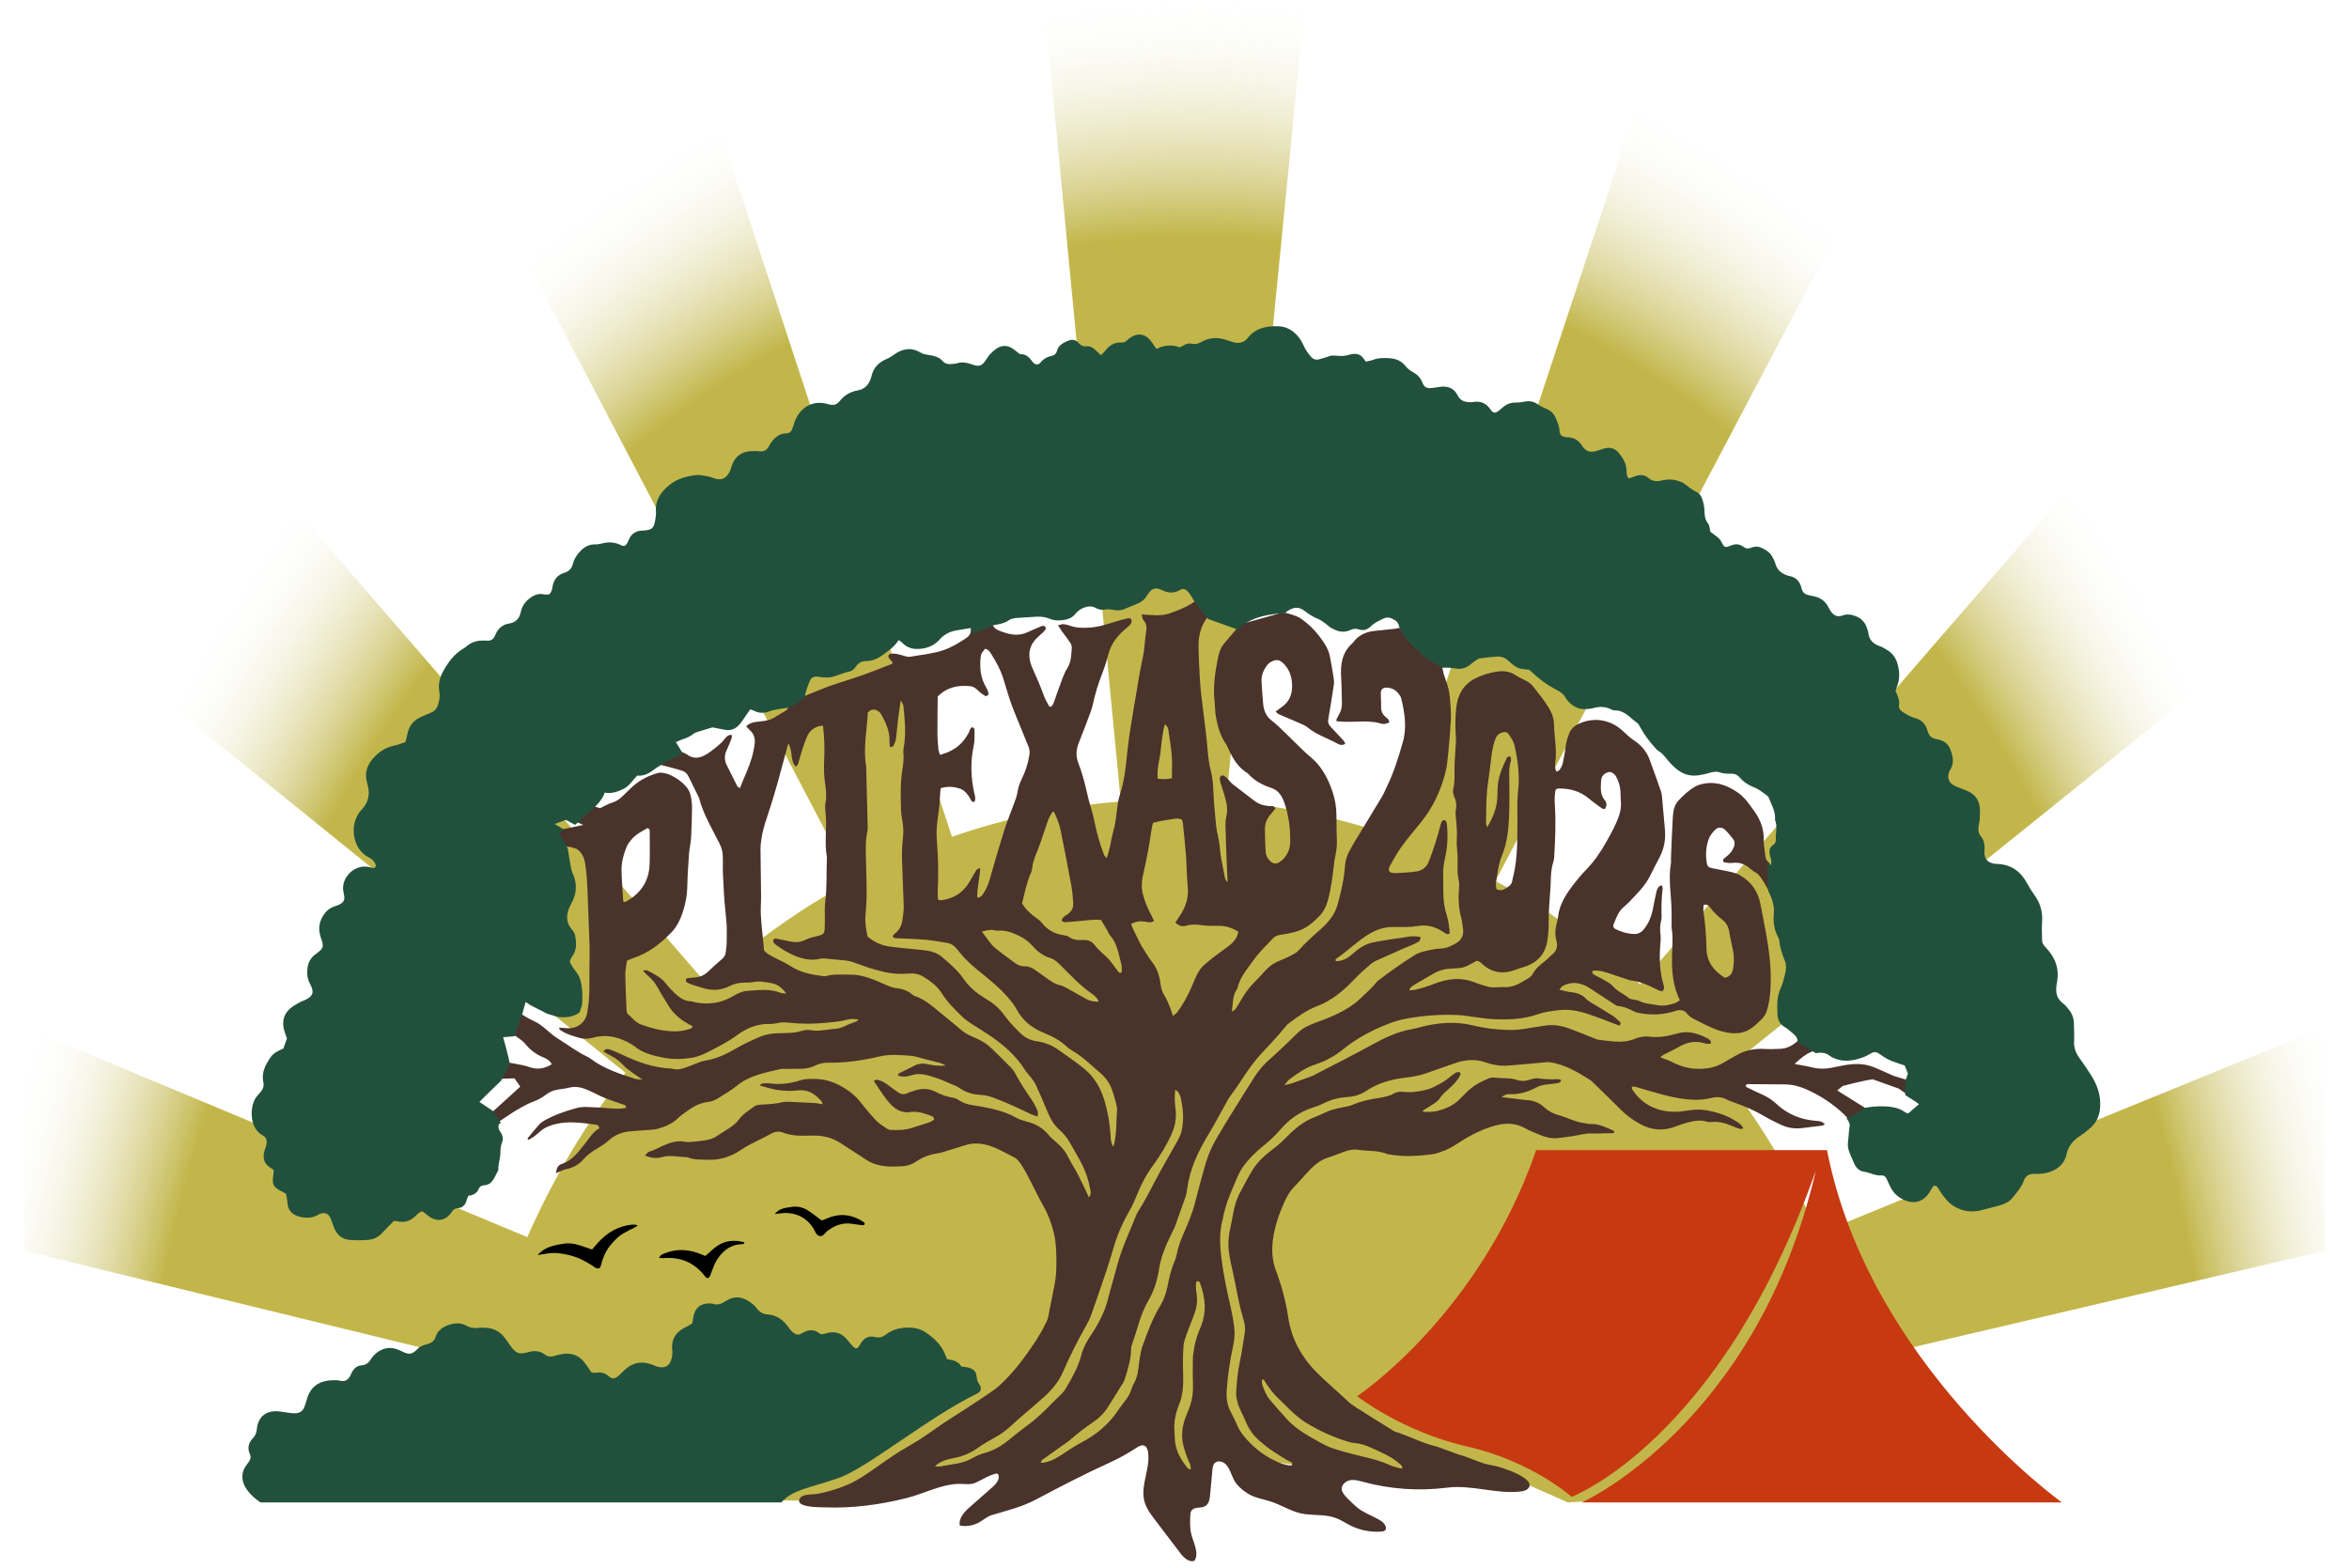
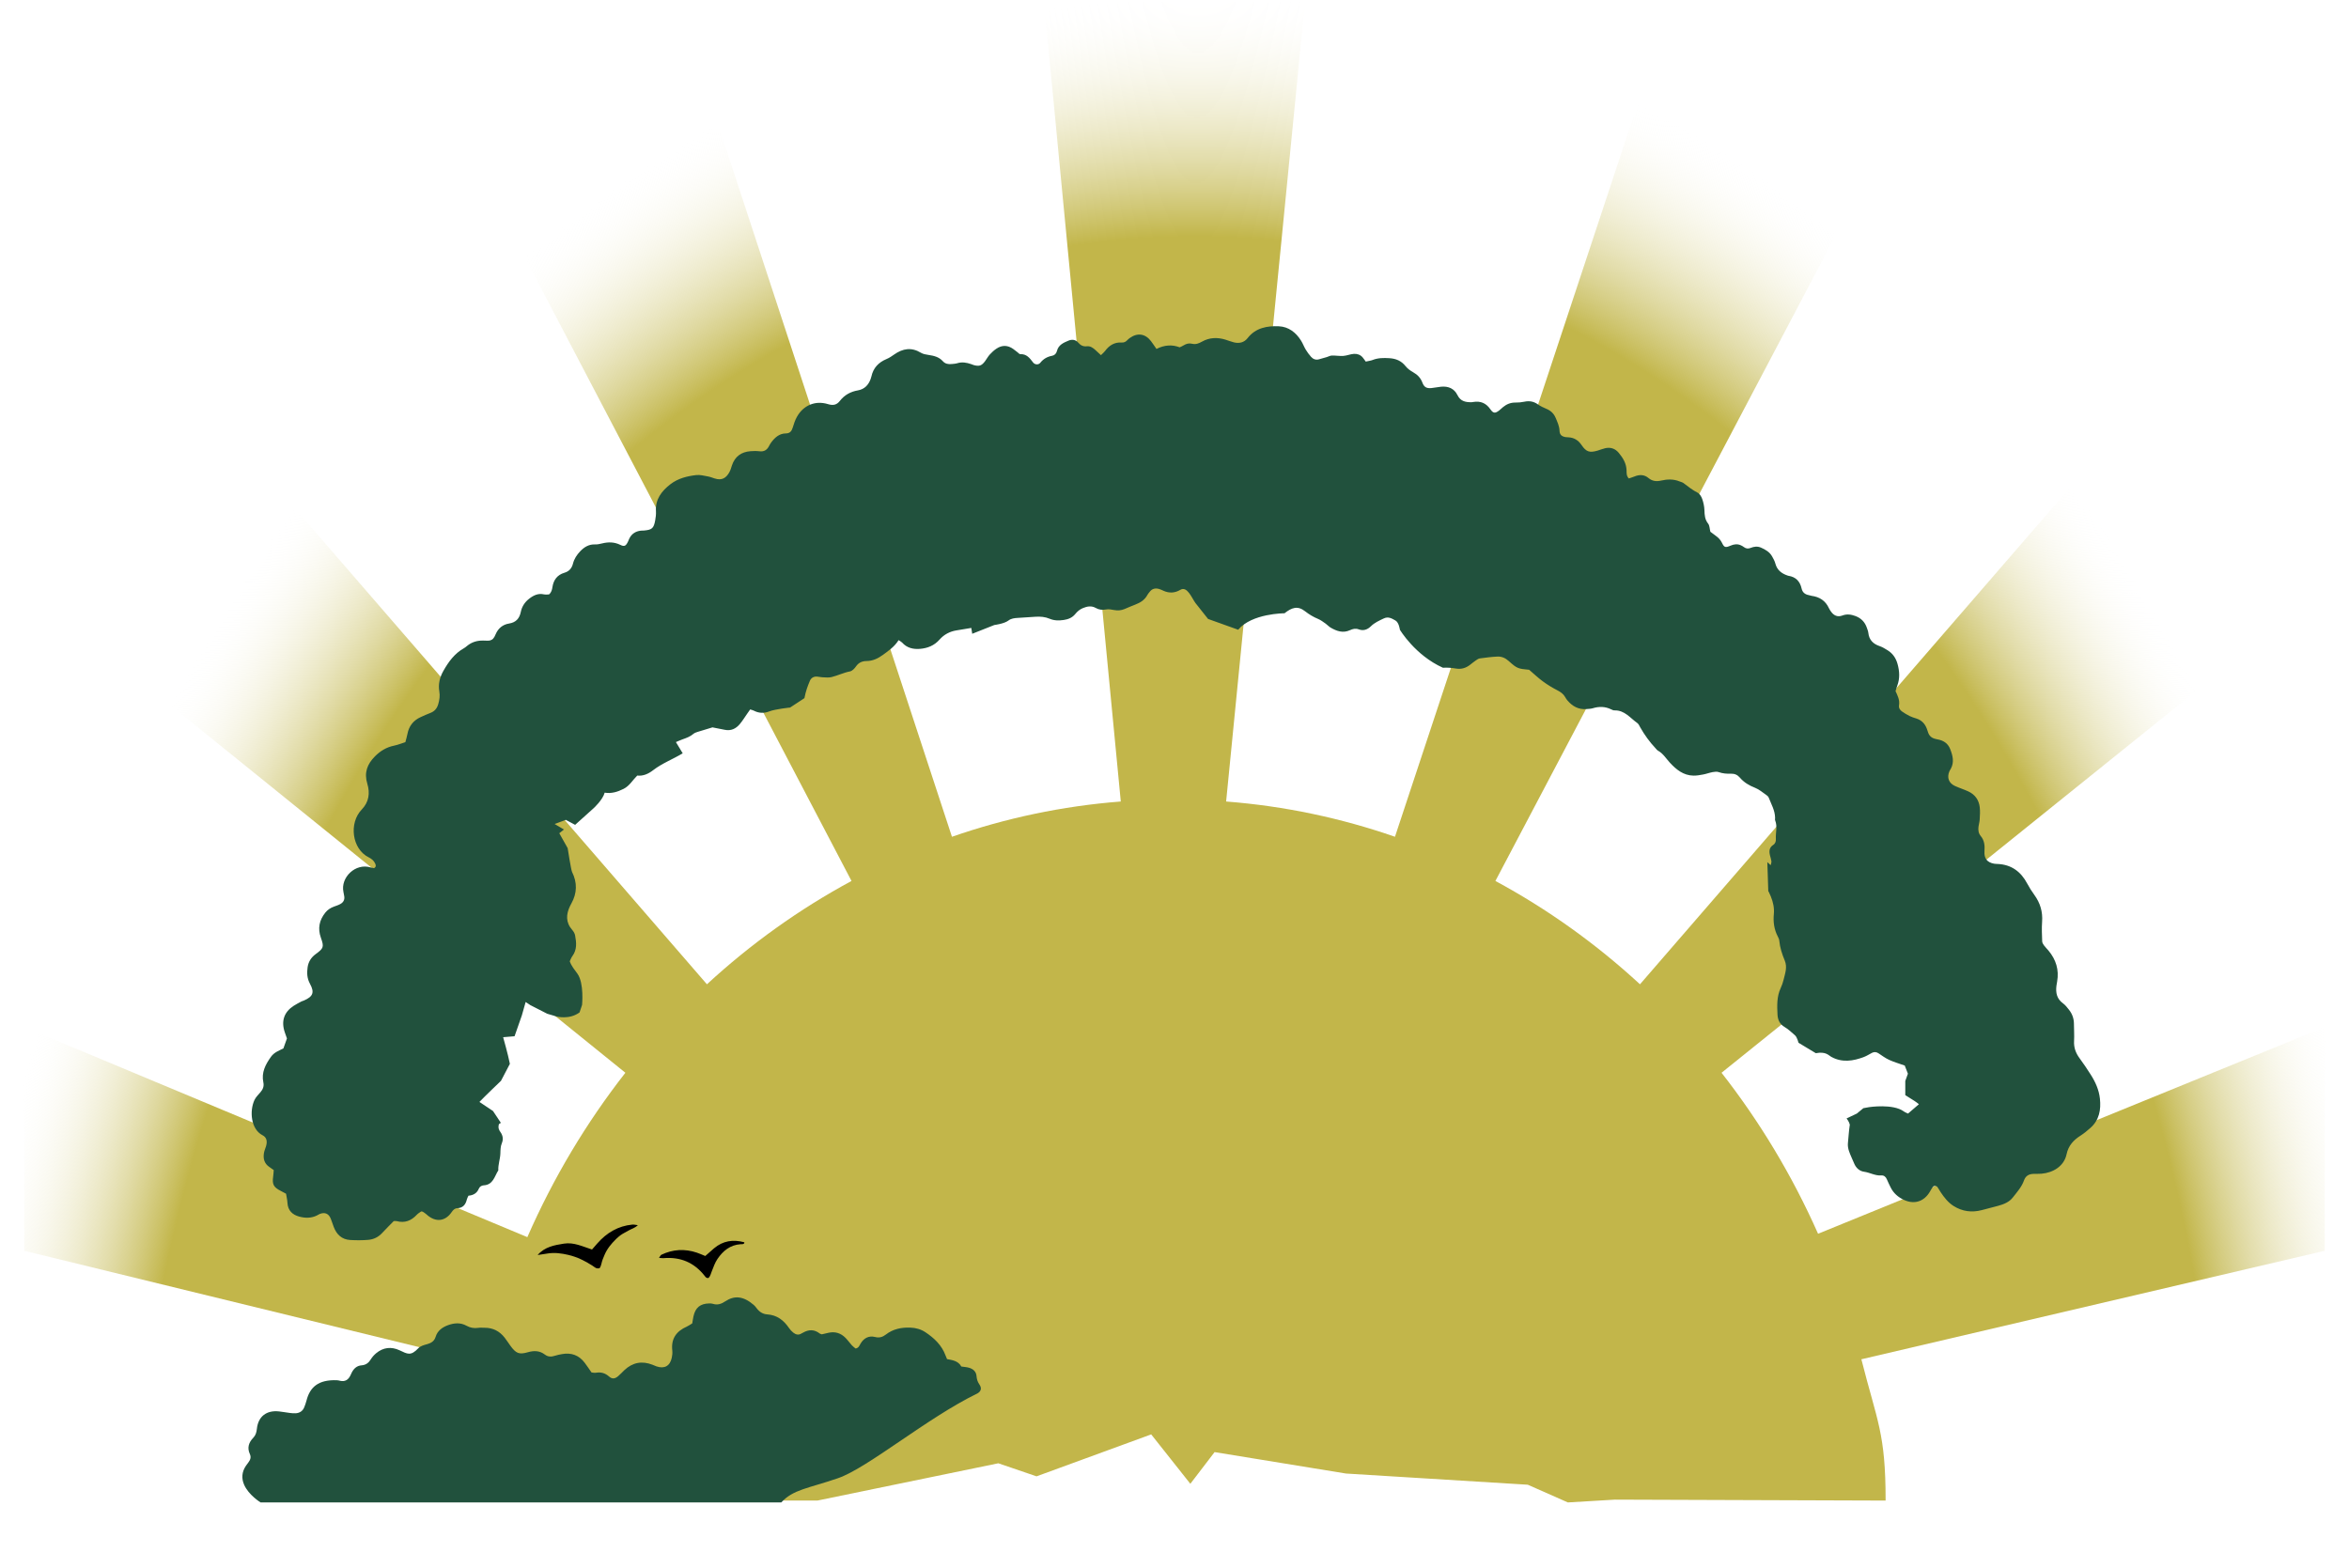
<svg xmlns="http://www.w3.org/2000/svg" width="1260" height="841" viewBox="0 0 1260 841" fill="none">
  <g filter="url(#filter0_g_36_195)">
    <path d="M657.693 429.979C689.087 432.415 719.427 438.883 748.258 448.893L880 51L990 116L802.129 472.607C830.146 487.711 856.175 506.37 879.686 528.033L1123.85 246L1190 361L923.43 575.5C943.932 601.709 961.383 630.703 975.209 661.869L1247 551V671L998.438 729.205C1006.92 762.784 1011.44 768.581 1011.44 805L866.221 804.5L841 806L819.5 796.5L722 790.5L651.5 779L638.5 796L617.5 769.5L556 792L535.5 785L438.441 805H247.441C247.441 769.32 251.784 764.217 259.932 731.252L13 671V551L282.869 663.68C296.819 631.824 314.552 602.216 335.451 575.5L70 361L135.031 246L379.195 528.033C402.705 506.371 428.734 487.71 456.75 472.607L270 116L380 51L510.621 448.893C539.452 438.883 569.793 432.416 601.188 429.979L560 1H700L657.693 429.979Z" fill="url(#paint0_radial_36_195)" />
  </g>
  <g filter="url(#filter1_g_36_195)">
-     <path d="M824 617H980C1002.5 732 1106 806 1106 806H848.5C848.5 806 942.5 764 974 628C923 773 843 803 843 803C843 803 822 784 787 776C752 768 728 749 728 749C728 749 793.5 705.5 824 617Z" fill="#C73911" />
-   </g>
+     </g>
  <g filter="url(#filter2_g_36_195)">
    <path d="M130.944 796.497C133.374 802.077 139.774 806 139.774 806H419.074C425.494 799 433.5 798.5 449.5 793C465.5 787.5 497.5 760.5 524.304 747.517C526.344 746.337 526.694 744.637 525.294 742.617C524.324 741.217 523.944 739.827 523.804 738.207C523.614 735.857 522.074 734.457 519.954 733.797C518.604 733.377 517.154 733.317 515.654 733.087C513.984 730.037 510.874 729.657 507.984 729.107C507.664 728.337 507.404 727.757 507.184 727.157C505.154 721.637 501.114 717.827 496.384 714.687C493.964 713.077 491.214 712.317 488.234 712.217C483.444 712.057 479.004 712.967 475.154 715.947C473.404 717.297 471.684 717.827 469.384 717.247C466.094 716.417 463.444 717.777 461.664 720.697C461.004 721.767 460.684 723.117 458.934 723.437C458.344 722.927 457.554 722.387 456.934 721.707C455.754 720.417 454.754 718.957 453.524 717.707C450.974 715.127 447.894 714.177 444.314 715.007C443.084 715.297 441.854 715.577 440.834 715.817C440.294 715.617 439.944 715.577 439.704 715.387C436.834 713.127 433.854 713.147 430.774 714.907C430.494 715.067 430.194 715.177 429.924 715.347C428.324 716.387 426.824 715.957 425.494 714.897C424.634 714.207 423.854 713.357 423.234 712.447C420.384 708.257 416.764 705.457 411.494 705.117C409.174 704.967 407.284 703.747 405.874 701.827C405.404 701.187 404.894 700.547 404.294 700.037C398.584 695.157 393.864 694.927 389.004 698.137C386.814 699.577 384.804 700.247 382.314 699.427C381.724 699.237 381.044 699.237 380.414 699.247C375.634 699.327 373.024 701.457 371.984 706.137C371.714 707.377 371.544 708.627 371.314 709.947C370.294 710.557 369.394 711.237 368.394 711.677C362.784 714.147 359.884 718.187 360.614 724.527C360.764 725.777 360.604 727.097 360.344 728.337C359.414 732.787 356.454 734.457 352.184 733.027C351.434 732.767 350.704 732.417 349.964 732.127C344.334 729.937 339.314 730.897 334.914 735.037C333.754 736.127 332.694 737.347 331.464 738.357C329.804 739.727 328.314 739.877 326.714 738.457C324.604 736.587 322.344 735.967 319.644 736.427C318.894 736.557 318.084 736.337 317.294 736.277C316.034 734.477 314.894 732.747 313.644 731.097C310.544 726.997 306.414 725.507 301.394 726.437C300.134 726.667 298.874 726.907 297.664 727.307C295.724 727.947 293.984 727.987 292.244 726.657C289.484 724.557 286.454 724.467 283.144 725.427C278.414 726.787 276.774 726.057 273.774 721.937C272.734 720.517 271.794 719.027 270.714 717.637C267.994 714.147 264.444 712.277 259.964 712.297C258.844 712.307 257.714 712.177 256.614 712.337C254.314 712.667 252.244 712.347 250.174 711.187C247.024 709.417 243.584 709.717 240.394 710.877C237.384 711.977 234.694 713.767 233.654 717.197C232.994 719.367 231.384 720.487 229.184 721.087L229.068 721.118C227.433 721.561 225.538 722.074 224.454 723.217C220.284 727.627 218.584 726.367 214.314 724.377C209.914 722.327 205.564 722.777 201.744 725.977C200.664 726.887 199.654 727.997 198.924 729.197C197.754 731.117 196.264 732.267 193.964 732.447C191.514 732.637 189.864 734.077 188.754 736.187C188.454 736.747 188.214 737.337 187.934 737.917C186.834 740.197 185.114 741.317 182.514 740.757C181.884 740.617 181.254 740.457 180.624 740.437C170.834 740.117 166.274 744.027 164.394 751.387C164.084 752.617 163.644 753.827 163.164 755.007C162.364 756.977 160.774 757.987 158.724 758.167C157.655 758.254 156.557 758.124 155.486 757.998L155.394 757.987C153.484 757.747 151.594 757.387 149.694 757.177C142.964 756.427 138.474 759.877 137.784 766.557C137.594 768.417 137.134 769.977 135.864 771.297C133.414 773.837 132.484 776.697 134.024 780.047C134.794 781.727 134.294 783.147 133.264 784.497C132.784 785.137 132.294 785.767 131.854 786.437C129.734 789.627 129.434 793.027 130.944 796.497Z" fill="#21513D" />
  </g>
  <g filter="url(#filter3_g_36_195)">
    <path d="M304.91 673.23C309.66 674.33 313.88 676.47 317.93 679.08C318.96 679.75 319.85 680.85 321.61 680.33C322.58 679.07 322.63 677.25 323.26 675.67C323.91 674.05 324.55 672.39 325.43 670.89C326.31 669.39 327.4 667.97 328.56 666.67C329.84 665.25 331.21 663.88 332.73 662.73C334.12 661.68 335.77 660.99 337.26 660.08C338.65 659.23 340.38 658.92 342.15 657.26C340.71 657.09 339.96 656.87 339.25 656.94C331.53 657.67 325.38 661.36 320.35 667.11C319.43 668.16 318.51 669.22 317.55 670.32C312.5 668.7 307.8 666.33 302.53 667.16C297.39 667.97 292.24 668.85 288.39 673.27C290.1 673.01 291.82 672.79 293.53 672.49C297.38 671.83 301.12 672.34 304.9 673.22L304.91 673.23Z" fill="black" />
    <path d="M355.85 674.96C364.96 674.17 372.37 677.27 378.02 684.51C378.48 685.11 378.94 685.84 380.11 685.55C381.02 684.58 381.33 683.19 381.85 681.87C382.72 679.66 383.53 677.35 384.84 675.41C387.79 671.05 391.64 667.85 397.24 667.48C397.96 667.43 398.88 667.68 399.32 666.74C399.24 666.61 399.18 666.43 399.09 666.4C393.19 664.83 387.76 665.65 383 669.68C381.44 671 379.92 672.38 378.31 673.8C376.69 673.15 375.25 672.49 373.76 671.99C367.28 669.82 360.93 670.18 354.76 673.13C354.33 673.34 354.1 673.98 353.5 674.8C354.66 674.88 355.27 675.01 355.86 674.96H355.85Z" fill="black" />
-     <path d="M422.08 650.72C428.24 651.02 433.03 653.75 436.36 659.05C437.26 660.49 437.67 662.58 439.54 663.05C441.61 663.57 442.45 661.41 443.78 660.4C447.49 657.58 451.5 655.91 456.23 656.42C458.13 656.63 460.01 656.99 461.91 657.2C462.61 657.28 463.51 657.61 463.85 656.56C463.7 656.23 463.65 655.85 463.44 655.7C457.14 651.46 450.5 650.58 443.46 653.72C442.48 654.16 441.44 654.48 440.77 654.73C437.99 652.7 435.64 650.77 433.08 649.2C430.44 647.58 427.48 646.95 424.33 647.51C421.41 648.03 418.29 647.98 415.56 651.28C418.32 651.03 420.21 650.64 422.08 650.73V650.72Z" fill="black" />
  </g>
  <g filter="url(#filter4_g_36_195)">
-     <path fill-rule="evenodd" clip-rule="evenodd" d="M650.45 328.22C644.5 333.516 642.78 340.48 642.88 346.87C642.97 352.45 643.267 358 643.566 363.561L643.57 363.62C643.899 369.827 644.692 375.955 645.487 382.103L645.5 382.2C646.36 388.85 647.19 395.51 647.76 402.2C648.09 406.04 648.49 409.82 649.48 413.54C650.35 416.8 650.63 420.11 650.79 423.49C651.1 430.03 651.63 436.56 652.33 443.07C652.74 446.87 654 450.59 654.26 454.39C654.59 459.21 655.74 463.86 656.61 468.57C656.906 470.177 656.968 472.046 658.474 473.229C658.335 470.086 658.168 466.933 658.05 463.79C657.8 457.09 657.521 450.39 657.351 443.69C657.301 441.78 657.361 439.81 657.811 437.97C658.72 434.22 657.99 430.67 656.94 427.13C656.22 424.68 655.41 422.26 654.67 419.811L654.659 419.773C654.293 418.556 653.92 417.318 654.93 416.15C656.36 415.68 657.283 416.593 658.166 417.467L658.22 417.521C659.24 418.53 660.06 419.76 661.17 420.64C664.93 423.61 668.81 426.43 672.57 429.39C675.2 431.46 678.14 432.39 681.44 432.46C682.31 432.48 683.39 432.15 684.12 433.62C683.48 434.46 682.83 435.51 681.99 436.39C679.67 438.83 678.441 441.71 678.48 445.05C678.53 449.04 678.65 453.041 678.9 457.021C679.021 458.99 679.93 460.68 681.43 462.04C682.77 463.25 684.3 463.57 685.84 462.76C686.94 462.18 687.97 461.33 688.78 460.39C690.93 457.89 692.03 454.959 692.07 451.6C692.16 444.5 691.31 437.53 688.99 430.83C687.78 427.34 686 424.06 682.08 422.76C677.31 421.18 672.95 418.94 669.55 415.12C669.34 414.89 669.06 414.7 668.79 414.54C664.38 411.82 661.79 407.64 659.561 403.15C658.921 401.86 658.47 400.45 657.66 399.28C654.6 394.82 653.16 389.75 652.21 384.55C651.7 381.74 651.8 378.83 651.48 375.98C650.65 368.58 651.69 361.3 653.09 354.09C653.69 351.01 654.41 347.81 656.58 345.271C658.97 342.481 661.37 339.7 663.71 336.88C664.16 336.33 664.371 335.59 664.601 335.14L688.45 328.46C690.16 328.93 691.7 329.28 693.18 329.79C694.67 330.31 696.25 330.78 697.53 331.66C701.23 334.21 704.56 337.241 707.29 340.811C709.91 344.23 712.491 347.75 713.351 352.12C714.091 355.88 714.73 359.66 715.33 363.45C715.53 364.7 715.67 366.031 715.48 367.271C714.57 373.43 713.6 379.59 712.5 385.72C712.21 387.32 712.501 388.53 713.561 389.66C715.96 392.21 718.371 394.76 720.73 397.35C721.11 397.77 721.281 398.39 721.601 399.03C719.961 400 718.65 399.62 717.36 398.91C712.06 395.99 706.17 394.18 701.41 390.25C700.44 389.45 699.24 388.88 698.08 388.37C693.99 386.58 689.87 384.87 685.78 383.08C685.28 382.86 684.91 382.32 684.23 381.69H684.26C685.51 380.771 686.49 380.01 687.51 379.311C691.22 376.751 692.93 373.18 693.07 368.71C693.17 365.6 692.68 362.63 691.311 359.87C690.621 358.47 689.65 357.13 688.55 356.021C686.27 353.741 684.47 353.57 681.64 355.15C680.96 355.53 680.29 356.04 679.83 356.65C677.73 359.39 676.43 362.42 676.7 365.97C676.99 369.79 677.17 373.63 677.53 377.44C677.86 380.88 679.04 384.16 681.8 386.28C685.11 388.83 687.96 391.83 690.96 394.68C695.01 398.53 698.821 402.66 703.101 406.23C707.92 410.26 710.98 415.221 713.36 420.94C715.3 425.6 716.52 430.311 716.78 435.271C717.03 440.05 716.82 444.86 717.07 449.64C717.22 452.55 717.01 455.38 716.46 458.21C716.22 459.46 715.9 460.71 715.75 461.97C714.91 469.1 714.15 476.23 712.21 483.21C711.36 486.27 710.07 488.9 707.98 491.12C704.56 494.74 700.8 498.04 695.93 499.55C693.21 500.4 690.38 500.99 687.55 501.38C685.73 501.63 684.12 501.99 682.851 503.38C679.391 507.13 675.61 510.56 672.62 514.78C669.13 519.72 665 524.23 663.68 530.4C661.01 533.93 661.45 538.151 660.78 542.69C661.7 542.06 662.35 541.83 662.66 541.38C663.65 539.94 664.56 538.43 665.44 536.91C667.43 533.43 669.69 530.15 672.5 527.271C674.4 525.331 676.33 523.41 678.09 521.35C680.33 518.74 682.95 516.77 686.14 515.49C688.36 514.6 690.57 513.63 692.69 512.53C694.08 511.81 695.56 510.99 696.58 509.85C700.21 505.79 704.22 502.15 708.32 498.561C712.41 494.981 715.9 490.81 717.46 485.34C719.43 478.4 720.96 471.39 721.5 464.19C721.7 461.58 722.47 459.16 723.65 456.88C724.9 454.471 726.299 452.142 727.698 449.813L727.7 449.811C732.16 442.431 736.7 435.09 741.12 427.68C742.26 425.77 743.12 423.68 744.09 421.67C747.7 414.14 750.16 406.21 752.45 398.21C754.73 390.24 753.5 382.39 751.57 374.58L751.563 374.556L751.562 374.552C751.485 374.251 751.405 373.941 751.25 373.68C749.61 370.9 747.35 369.03 744 368.89C741.76 368.8 740.66 369.77 740.65 371.96C740.63 374.36 740.91 376.76 740.82 379.15C740.73 381.43 741.5 383.15 743.21 384.61C744.12 385.39 745.36 386.1 745.12 387.65C742.64 388.51 742.6 388.66 740.12 388C736.03 386.9 731.92 386.96 727.75 387.12C724.14 387.26 720.51 387.32 717 386.92C716.88 386.5 716.75 386.31 716.8 386.2C717.19 385.35 717.53 384.46 718.03 383.67C719.27 381.72 719.87 379.61 719.8 377.311C719.67 372.671 719.69 368.03 719.39 363.4C718.94 356.43 719.86 349.99 725.46 345.05C725.58 344.94 725.69 344.82 725.78 344.69C728.59 340.78 732.57 339 737.21 338.47C740.7 338.07 744.21 337.76 747.7 337.38C748.61 337.28 750.45 336.87 750.45 336.87L765 344.69L773.54 357.271C773.547 357.316 774.083 360.59 774.54 362.05C775.34 364.64 776.47 367.15 777.03 369.78C777.65 372.74 777.88 375.791 778.09 378.811C778.27 381.51 778.36 384.24 778.2 386.95C777.88 392.37 777.45 397.79 776.91 403.19C776.53 407 776.23 410.871 775.28 414.561C772.71 424.57 768.33 433.751 761.68 441.771C758.11 446.07 754.56 450.4 751.29 454.93C749.06 458.02 747.33 461.47 745.41 464.78C745.18 465.18 745.09 465.68 745.01 466.15C744.85 467.05 745.24 467.77 746.07 468.05C746.81 468.3 747.64 468.44 748.42 468.39C752.24 468.16 756.1 468.1 759.86 467.49C762.96 466.98 765.29 465.19 766.51 461.96C768.82 455.82 770.93 449.64 772.49 443.271C772.72 442.351 772.99 441.43 773.4 440.58C773.56 440.26 774.171 439.98 774.561 439.99C774.951 440 775.48 440.32 775.67 440.66C775.97 441.2 776.12 441.86 776.17 442.48C776.55 447.44 776.62 452.38 775.68 457.3C774.96 461.06 774.03 464.8 774.11 468.68C774.18 472.04 774.2 475.4 774.2 478.76C774.2 482.95 774.76 487.03 776.03 491.04C777.04 494.22 777.4 497.54 777.64 500.73C776.09 501.69 775.31 500.67 774.42 500.09C770.28 497.39 765.85 495.88 760.83 496.72C756.542 497.444 752.236 497.366 747.901 497.288L747.44 497.28C742.71 497.19 738.41 498.65 734.3 501.12C728.1 504.85 723.03 510.02 717.09 514.07L717.083 514.075C716.672 514.356 716.014 514.805 716.71 515.65C719.81 515.56 722.47 514.39 724.84 512.29C728.21 509.3 731.801 506.55 736.311 505.6C740.36 504.75 744.48 504.2 748.58 503.54C750.47 503.24 752.38 503.06 754.26 502.7C756.77 502.23 759.25 501.981 762.12 502.811C761.76 503.71 761.68 504.65 761.19 504.99C760.03 505.8 758.7 506.39 757.39 506.97C755.79 507.68 754.13 508.27 752.521 508.97L752.513 508.973C748.425 510.771 744.338 512.571 740.271 514.43C738.681 515.16 736.94 515.79 735.63 516.89C732.46 519.56 729.35 522.33 726.5 525.33C720.71 531.41 714.45 536.78 706.48 539.78C701.03 541.83 696.38 545.22 691.75 548.62C690.98 549.18 690.25 549.84 689.66 550.58C685.37 555.96 680.59 560.89 675.94 565.95C669.74 572.69 665.38 580.781 659.89 588.061C658.65 589.71 657.76 591.631 656.74 593.44C653.92 598.45 651.28 603.56 648.28 608.47C642.64 617.7 638.1 627.3 636.76 638.18C636.6 639.45 636.37 640.73 635.96 641.93C634.08 647.36 632.12 652.75 630.19 658.16C630.14 658.31 630.04 658.44 629.98 658.59C628.61 661.48 627.15 664.32 625.88 667.25C624.03 671.51 622.491 675.84 621.771 680.49C620.841 686.53 619.11 692.42 616.01 697.68C611.64 705.11 610.03 713.49 607.14 721.42C606.82 722.3 606.67 723.3 606.67 724.25C606.65 729.45 604.99 734.3 603.54 739.2C603.27 740.11 602.93 741.04 602.43 741.84C599.75 746.2 597.04 750.53 594.3 754.84C592.21 758.12 589.48 760.88 586.28 762.99C581.86 765.91 577.77 769.2 573.76 772.65C572.44 773.79 570.93 774.711 569.5 775.73C565.99 778.23 562.48 780.71 558.99 783.24C558.67 783.47 558.56 784 558.17 784.73L558.19 784.75C559.11 784.69 559.72 784.71 560.3 784.59C563.97 783.84 567.12 781.99 570.21 779.95C573.53 777.76 576.85 775.51 580.37 773.67C587.88 769.74 594.191 764.51 599.061 757.561C600.441 755.601 601.79 753.61 603.3 751.75C604.94 749.73 606.21 747.57 606.97 745.08C607.29 744.02 607.73 742.96 608.29 742C609.7 739.6 610.24 737.01 610.61 734.271C611.18 730.001 611.551 725.57 613.021 721.58L613.219 721.039L613.22 721.037C615.793 714.036 618.381 706.993 622.3 700.55C624.22 697.39 625.48 693.98 626.2 690.311C627.12 685.611 628.18 680.93 630.09 676.48C630.72 675.02 631.11 673.45 631.43 671.89C632.14 668.42 633.36 665.16 634.79 661.92C637.18 656.51 639.49 651.07 640.98 645.311L641.034 645.1C642.856 638.06 644.681 631.011 646.74 624.03C648.19 619.12 650.32 614.5 652.94 610.04C659.34 599.15 666.14 588.51 672.86 577.82C675.1 574.25 677.77 571.16 680.93 568.4C684.42 565.36 687.731 562.11 691.101 558.93C692.84 557.29 694.55 555.61 696.28 553.94C698.99 551.32 702.36 549.86 705.83 548.6C712.14 546.31 718.36 543.84 724.03 540.14C725.91 538.92 727.65 537.6 729.29 536.04C732.52 532.96 735.91 530.05 738.72 526.54C739.01 526.17 739.44 525.91 739.82 525.62C742.51 523.62 745.17 521.57 747.92 519.65C751.45 517.19 755.01 514.73 758.67 512.48C760.28 511.49 762.13 510.78 763.97 510.35C766.9 509.65 769.9 508.97 772.9 508.86C775.96 508.75 778.46 507.44 780.95 506.061C784.18 504.281 785.36 501.27 784.69 497.62C784.37 495.89 784.27 494.11 783.8 492.43C782.38 487.27 782.14 482.05 782.61 476.75C782.76 475.02 782.71 473.2 782.33 471.521C781.76 468.981 781.741 466.46 781.851 463.9C781.941 461.831 781.82 459.76 781.73 457.69C781.64 455.461 781.25 453.23 781.4 451.021C781.7 446.681 781.31 442.4 780.87 438.1C780.74 436.85 780.69 435.54 780.94 434.33C781.4 432.03 781.13 429.88 780.22 427.771C779.58 426.281 779.13 424.76 779.54 423.11C780.45 419.49 780.17 415.81 780.19 412.14C780.21 408.16 780.61 404.17 780.82 400.19C780.9 398.761 781.04 397.32 780.95 395.9C780.62 390.48 780.52 385.07 781.12 379.66C781.9 372.7 784.91 367.24 791.34 363.93C794.79 362.15 798.48 361.07 802.24 360.41C805.89 359.77 809.54 359.92 812.86 362.14C814.71 363.38 816.791 364.271 818.771 365.311C820.65 366.291 822.11 367.7 823.33 369.45C824.88 371.67 826.72 373.69 828.25 375.92L828.478 376.252L828.479 376.254C830.927 379.825 833.414 383.452 833.521 388.01C833.68 395.03 835.19 401.991 834.28 409.061C834.08 410.58 833.94 412.21 834.91 413.96C835.6 413.59 836.31 413.45 836.57 413.03C837.24 411.96 837.93 410.82 838.21 409.62C838.85 406.82 839.39 403.99 839.71 401.14C840.02 398.4 840.74 395.83 841.8 393.3C842.71 391.11 844.221 389.63 846.311 388.57C854.25 384.551 863.26 385.78 869.96 391.66C872.12 393.55 874.13 395.67 876.51 397.23C880.42 399.79 883.23 403.11 884.84 407.44C886.94 413.12 888.96 418.841 890.96 424.561C891.27 425.45 891.41 426.43 891.5 427.37C892.04 433.26 892.54 439.16 893.06 445.05C893.51 450.11 892.72 454.94 890.41 459.48C888.6 463.04 886.71 466.56 884.94 470.15C883.07 473.94 880.32 477.05 877.49 480.09C875.42 482.31 873.37 484.57 871.05 486.51C868.04 489.02 866.9 492.5 865.53 495.89C865.13 496.89 865.42 497.86 866.41 498.34C869.6 499.89 872.94 500.96 876.52 501.05C878.539 501.1 880.19 500.35 881.55 498.75C884.45 495.35 885.91 491.36 886.72 487.061C887.25 484.231 887.87 481.43 888.47 478.61C888.81 477.04 889.31 475.56 891.28 474.86C891.49 475.47 891.92 476.07 891.86 476.6C891.21 481.69 891.11 486.8 891.28 491.92C891.3 492.55 891.21 493.21 891.05 493.82C890.31 496.5 890.43 499.19 890.73 501.92C890.85 503.02 890.81 504.15 890.71 505.25C890.03 512.94 890.04 520.57 892.25 528.08C892.59 529.25 892.97 530.57 891.68 531.82C891.04 531.65 890.23 531.57 889.55 531.23C884.7 528.781 879.82 526.41 874.29 525.9C873.98 525.87 873.69 525.69 873.38 525.59C870.35 524.58 867.33 523.58 864.3 522.57C861 521.47 857.72 520.23 854.2 520.86C853.88 522.07 854.561 522.6 855.23 522.98C856.76 523.85 858.4 524.51 859.89 525.42C861.78 526.58 863.94 527.59 865.34 529.22C867.72 531.99 871.11 533.21 873.78 535.47C874.34 535.94 875.25 536.02 876.02 536.21C877.1 536.48 878.31 536.48 879.28 536.97C882.36 538.54 885.701 538.6 888.98 539.22C892.52 539.88 895.62 539.12 898.78 538C899.61 537.71 900.31 537.07 901.06 536.6C897.24 528.79 896.67 520.65 896.87 512.48C896.98 507.68 897.53 502.92 896.7 498.13C896.49 496.89 896.67 495.58 896.67 494.3C896.67 492.54 896.64 490.78 896.63 489.03C896.55 480.42 894.77 471.83 896.27 463.19C896.43 462.261 896.27 461.27 896.31 460.311C896.63 452.801 896.85 445.29 897.33 437.79C897.52 434.77 898.22 431.69 900.4 429.38C903.03 426.59 905.85 423.96 909.18 422C910.12 421.44 911.2 421.06 912.27 420.771C919.63 418.821 926.09 420.98 932.13 425.15C936.05 427.86 938.55 431.731 941.25 435.521C944.54 440.14 946.16 445.09 946.08 450.76C946.04 453.61 946.59 456.48 946.96 459.33C947.14 460.75 947.71 462.01 949.33 463.19V479C949.33 479 944.47 469.34 941.94 468.18C940.8 467.65 939.73 466.86 938.79 466.01C936.02 463.49 932.89 462.4 929.12 462.94C927.74 463.14 926.28 462.77 924.86 462.6C924.36 462.54 924.02 461.361 924.38 460.99C924.94 460.43 925.54 459.91 926.16 459.43C927.83 458.13 929.15 456.59 929.96 454.59C930.62 452.97 930.7 451.46 929.6 450.07C928.31 448.44 927.01 446.81 925.54 445.35C923.83 443.65 921.58 443.5 919.98 445.17C918.57 446.64 917.15 448.35 916.5 450.23C915.14 454.18 914.78 458.35 915.45 462.55C915.81 464.79 916.23 465.28 918.39 465.73C921.82 466.45 925.29 467.04 928.71 467.83C930.24 468.18 931.8 468.68 933.15 469.45C939.01 472.78 942.78 477.76 944.17 484.4C945.16 489.09 946 493.811 946.89 498.521C949.27 511.13 950.9 523.79 949.04 536.64C948.75 538.68 948.25 540.71 947.59 542.66C946.53 545.83 943.93 547.73 941.56 549.92C937.89 553.33 933.73 554.69 928.86 554.25C927.75 554.15 926.64 553.98 925.55 553.75C920.66 552.72 916.21 550.53 911.82 548.26C909.43 547.03 906.83 546.11 905.04 543.88C903.35 541.76 901.26 541.48 898.63 542.35C892.31 544.44 885.8 544.71 879.25 543.46C878.32 543.28 877.35 543.06 876.52 542.62C873.82 541.18 871.06 539.98 867.97 539.7C867.37 539.65 866.76 539.3 866.23 538.96C862.09 536.27 857.97 533.54 853.84 530.84C852.77 530.14 851.71 529.4 850.561 528.86C846.431 526.9 842.26 526.74 838.17 528.98C837.59 529.301 837.24 530.02 836.45 530.95C838.82 531.47 840.651 532.05 842.521 532.23C845.65 532.541 848.44 533.37 850.67 535.74C851.43 536.54 852.38 537.191 853.33 537.771C857.13 540.11 861.01 542.34 864.77 544.74C866.23 545.67 867.52 546.88 868.78 548.08C869.37 548.64 869.589 549.46 868.52 550.18C864.01 548.47 859.43 546.66 854.79 544.99C849.05 542.93 843.2 541.24 837.021 541.84C832.741 542.25 828.461 542.841 824.351 544.271C816.981 546.831 809.29 547.071 801.63 546.771C796.54 546.571 791.49 545.59 786.42 544.97C785.31 544.83 784.2 544.66 783.09 544.6C773.47 544.04 763.93 544.74 754.47 546.44C751.35 547 748.24 547.891 745.28 549.021C736.28 552.441 727.82 556.92 720.3 563.01C715.9 566.57 711.01 569.26 705.66 571C700.38 572.72 695.951 575.81 691.601 579.07C690.781 579.69 690.2 580.63 688.92 582.11C690.84 581.68 691.91 581.54 692.92 581.19C696.23 580.05 699.52 578.83 702.82 577.63C703.42 577.41 704.02 577.18 704.58 576.88C715.35 571.28 726.211 565.84 736.851 559.99C743.49 556.34 750.23 553.23 757.76 552.03C759.33 551.78 760.86 551.27 762.41 550.88C771.51 548.56 780.62 547.851 789.9 550.061C796.91 551.73 804.06 552.59 811.28 552.54C813.5 552.52 815.73 552.23 817.93 551.91C821.56 551.39 825.17 550.7 828.8 550.18C833.34 549.52 837.73 550.26 841.98 551.84C846.32 553.46 850.6 555.23 854.91 556.92C855.8 557.27 856.7 557.72 857.63 557.82C863.95 558.48 870.25 559.94 876.56 557.41C879.06 556.41 881.78 555.79 884.54 556.13C889.73 556.76 894.76 555.86 899.67 554.42C905.51 552.7 910.69 554.4 915.77 556.98C916.719 557.46 917.77 558.04 917.8 559.6C916.524 560.315 915.192 559.937 913.922 559.577L913.79 559.54C909.01 558.18 904.67 559.24 900.48 561.66C897.86 563.17 895.08 564.411 892.39 565.811C891.8 566.121 891.299 566.62 890.56 567.2C893.02 568.17 895.19 568.8 897.15 569.84C902.22 572.53 907.52 573.66 913.29 573.35C917.24 573.14 920.83 572.23 924.21 570.24C926.41 568.94 928.67 567.74 930.86 566.43C935.83 563.47 941.171 562.33 946.94 562.73C949.64 562.92 952.37 562.75 955.08 562.64C958.75 562.48 961.7 560.73 964.28 558.46V558.45C964.33 556.62 963.52 555.44 962.41 554.48L977.79 563.12C971.53 562.89 967.3 566.461 962.6 570.771L962.63 570.78C966.42 571.51 969.54 571.99 972.58 572.73C975.76 573.51 978.9 573.44 982.07 572.88C983.8 572.57 985.521 572.21 987.23 571.85C993.09 570.64 998.95 570.12 1004.67 572.35C1008.23 573.74 1011.69 575.38 1015.2 576.92C1016.8 577.62 1022.88 579.23 1024.5 579.88L1023.5 587.5L1018.5 584L1004.5 579C999.73 579.586 988.47 582.561 988.47 582.561L985.5 585L1001.5 595L992.29 601.89C992.276 601.866 990.645 599.236 989.51 598.15C983.31 592.25 976.3 587.54 968.43 584.19C964.89 582.68 961.17 581.75 957.26 581.74C950.71 581.72 944.16 581.62 937.61 581.59C937.21 581.59 936.81 581.91 936.48 582.05C936.23 583.09 937.02 583.281 937.51 583.521C940.23 584.861 942.97 586.17 945.74 587.42C948.39 588.62 950.76 590.22 952.88 592.2C958.84 597.77 965.93 600.66 974.02 601.28C975.689 601.41 977.47 601.43 978.87 603.18C978.26 603.5 977.91 603.81 977.53 603.86C974.21 604.28 970.87 604.58 967.55 605.07C963.33 605.69 959.25 605.26 955.4 603.45C952.22 601.95 949.05 600.4 946.04 598.6C941.21 595.71 936.05 593.63 930.81 591.68C929.32 591.12 927.77 590.66 926.37 589.91C923.83 588.55 921.14 588.24 918.46 588.91C908.93 591.3 899.74 589.31 890.59 586.89C886.11 585.71 881.7 584.3 877.24 583.04C876.69 582.89 876.07 583.021 875.46 583.021L875.32 583.08C875.37 583.67 875.29 584.05 875.44 584.28C879.23 590.22 884.64 594.12 891.41 595.66C895.41 596.57 899.65 596.67 903.81 595.95C905.69 595.62 907.61 595.46 909.52 595.32C912.569 595.09 915.53 595.56 918.52 596.28C922.759 597.3 926.78 598.74 930.47 601.05C932.17 602.11 934.06 603.04 935.15 605.43C934.201 605.51 933.57 605.74 933.07 605.58C931.56 605.09 930.08 604.47 928.61 603.85C925.33 602.46 921.97 601.58 918.36 601.91C917.42 602 916.4 601.98 915.5 601.71C911.78 600.59 908.2 601.41 904.64 602.35C902.566 602.897 900.547 603.647 898.53 604.396L898.28 604.49C891.88 606.87 885.75 606.27 879.8 603.01C875.99 600.93 872.51 598.46 869.44 595.35C864.73 590.57 859.86 585.94 855.06 581.25C854.49 580.69 853.97 580.04 853.311 579.62C846.571 575.29 839.7 571.18 831.62 569.89C830.09 569.65 828.46 569.95 826.89 570.08C820.84 570.6 814.81 571.25 808.76 571.66C804.74 571.93 800.74 571.31 796.96 569.96C791.05 567.85 785.35 568.57 779.64 570.63C774.68 572.42 769.7 574.13 764.73 575.86C761.24 577.07 757.63 577.65 753.96 578.1C746.46 579.04 739.23 580.89 732.851 585.22C729.721 587.34 726.17 588.31 722.47 588.54C717.92 588.82 713.69 589.981 709.64 592.061C707.67 593.07 705.52 593.75 703.41 594.46C696.72 596.74 691.21 600.76 686.69 606.09C683.88 609.41 680.7 612.25 677.33 614.98C673.1 618.4 669.23 622.28 666.17 626.8C664.58 629.15 663.57 631.91 662.42 634.54C661.02 637.76 659.66 641.011 658.46 644.311C657.59 646.7 657.01 649.191 656.33 651.65C656.16 652.26 656.19 652.93 656.01 653.54C653.84 660.93 654.33 668.36 655.29 675.88C656.41 684.61 658.28 693.18 660.24 701.74C660.99 705.01 661.57 708.33 661.99 711.66C662.42 715 662.26 718.32 661.53 721.67C659.75 729.79 658.51 738.001 657.99 746.311C657.73 750.4 658.36 754.24 660.39 757.87C661.71 760.24 662.8 762.74 663.91 765.22C665.1 767.89 666.85 770.111 668.8 772.271C673.7 777.71 679.43 781.89 686.21 784.66C688.43 785.57 690.67 786.17 692.88 786.2C693.48 785.1 693.1 784.63 692.49 784.34C689.15 782.78 686.13 780.7 683.05 778.7C680.5 777.03 678.161 775.17 675.851 773.18C672.481 770.28 669.941 766.88 668.311 762.83C666.761 758.99 664.44 755.46 663.58 751.34C663.32 750.1 662.98 748.82 663.05 747.58C663.37 741.84 663.821 736.12 665.061 730.47C666.19 725.32 666.84 720.07 667.7 714.87C668.202 711.808 667.328 708.852 666.499 706.051L666.46 705.92C664.18 698.23 663.101 690.3 661.311 682.51C660.491 678.93 659.68 675.33 659.21 671.7C658.63 667.23 658.981 662.77 660.021 658.36C660.6 655.87 660.99 653.34 661.49 650.83C662.27 646.89 663.33 643.05 665.28 639.51C667.52 635.45 669.591 631.28 672.061 627.37C674.721 623.15 678.43 619.77 682.39 616.8C685.22 614.68 687.811 612.37 690.271 609.84C694.64 605.35 699.451 601.43 705.44 599.18C707.98 598.23 710.39 596.94 712.92 595.96C714.54 595.33 716.26 594.93 717.95 594.51C720.58 593.85 723.39 593.64 725.83 592.57C730.29 590.62 734.97 589.75 739.69 589C742.56 588.55 745.34 588 747.89 586.53C749.5 585.61 751.26 585.56 753.021 585.76C757.06 586.23 761.05 585.55 764.89 584.66C767.798 583.981 770.551 582.422 773.2 580.923L773.561 580.72C775.76 579.47 777.69 577.74 779.74 576.21L779.779 576.181C780.806 575.42 781.83 574.662 783.43 575.561C783.43 577.17 782.36 578.43 781.47 579.6C780.23 581.24 778.73 582.72 777.19 584.09C775.4 585.68 773.56 587.16 772.26 589.26C771.54 590.42 770.27 591.31 769.11 592.11C767.18 593.43 765.14 594.59 763.04 595.88C763.48 596.21 763.7 596.52 763.91 596.51C766.14 596.42 768.45 596.59 770.59 596.07C775.28 594.92 779.71 593.1 783.15 589.48C784.03 588.55 785 587.71 785.87 586.78C789.3 583.05 793.57 580.59 798.17 578.67C799.17 578.25 800.39 577.88 801.42 578.04C805.52 578.7 809.75 578.01 813.771 579.34C816.31 580.18 818.75 579.91 821.26 579.01C822.56 578.54 824.11 578.34 825.47 578.54C828.82 579.01 832.15 579.1 835.51 578.94C836.1 578.91 836.69 579.14 837.24 579.24C837.33 580.44 836.63 580.85 835.82 580.98C833.771 581.31 831.72 581.62 829.65 581.8C827.701 581.96 825.89 582.45 824.16 583.35C819.71 585.67 815.05 587.21 809.93 586.97C808.48 586.9 807.13 587.26 805.44 588.54C808.914 588.968 811.88 589.334 814.822 589.695L815.271 589.75C816.38 589.89 817.491 590.08 818.601 590.13C822.41 590.28 825.67 591.481 828.54 594.19C830.61 596.15 833.27 597.44 836.09 598.23C840.54 599.47 844.661 601.79 849.311 602.43C850.56 602.6 851.82 603 853.07 602.97C857.72 602.84 861.7 604.87 865.74 606.72C865.83 606.76 865.84 606.99 865.89 607.16C865.8 608.09 865.01 607.94 864.46 607.93C860.8 607.88 857.16 608.211 853.47 608.061C850.19 607.921 846.87 609 843.55 609.49C840.87 609.89 838.19 610.281 835.5 610.561C832.24 610.901 829.13 610.12 826.15 608.88C823.36 607.72 820.52 606.61 817.87 605.16C812.92 602.47 807.79 602.3 802.54 603.7C796.17 605.39 790.24 608.18 784.66 611.66C781.41 613.69 778.28 615.94 774.65 617.28C772.561 618.05 770.45 618.94 768.271 619.22C760.651 620.18 753 620.74 745.351 619.311C745.041 619.251 744.69 619.29 744.4 619.17C739.25 617.03 733.7 617.62 728.36 616.811C725.751 616.411 723.27 617.08 720.851 617.92C718.141 618.85 715.51 620.07 712.76 620.87C707.23 622.47 703.57 626.46 699.89 630.49C698.06 632.49 696.3 634.571 694.38 636.48C691.35 639.49 689.58 643.25 687.97 647.08C685.17 653.73 683.02 660.55 682.53 667.85C682.21 672.58 682.73 677.14 684.37 681.51C687.43 689.62 689.68 697.92 690.96 706.49C692.68 717.95 697.8 727.59 705.91 735.88C711.18 741.27 717 746.01 722.43 751.2C723.92 752.63 725.62 753.89 727.36 755C733.82 759.13 740.351 763.17 746.851 767.24C747.26 767.49 747.651 767.82 748.101 767.95C755.74 770.25 762.76 774.26 770.63 776L782.336 780.271C788.646 781.891 794.486 785.341 800.886 786.191C804.176 786.622 825.015 793.161 819.596 798.631C818.606 799.631 817.135 799.941 815.745 800.111C802.495 801.681 789.565 796.371 776.115 798.081C761.185 799.981 745.885 798.941 731.365 795.001L731.095 794.927C728.838 794.308 726.503 793.668 724.205 794.081C721.815 794.511 719.516 796.531 719.686 798.951C719.886 801.791 725.045 805.931 726.955 807.801C730.655 811.421 736.366 813.111 740.766 815.891C742.666 817.091 744.525 819.951 742.655 821.201C742.175 821.521 741.576 821.591 741.006 821.641C735.296 822.081 729.475 820.941 724.355 818.371C721.806 817.091 719.415 815.461 716.745 814.441C711.375 812.392 705.576 812.991 699.976 812.261C693.876 811.461 688.936 808.271 683.296 806.091C679.836 804.751 676.115 804.191 672.646 802.881C669.195 801.571 665.705 798.941 663.315 796.101C660.686 792.971 660.326 788.391 657.466 785.501C655.906 783.921 653.036 783.311 651.516 784.941C650.616 785.901 650.445 787.331 650.325 788.641L650.229 789.684C649.841 793.897 649.453 798.119 649.056 802.331C648.676 806.491 647.455 808.511 643.355 808.761C641.776 808.861 639.966 809.122 639.086 810.441C638.546 811.251 638.495 812.271 638.455 813.241C638.335 816.451 638.216 819.711 638.966 822.841C640.146 827.711 643.336 832.971 640.756 837.261C637.826 838.421 634.946 835.611 633.046 833.101L619.485 815.281C617.285 812.381 615.036 809.401 614.006 805.911C612.036 799.241 614.796 792.491 615.716 785.901C616.296 781.791 616.745 771.961 609.785 776.561C605.055 779.691 600.086 782.441 594.926 784.781C581.556 790.851 568.666 797.561 555.676 804.451C548.056 808.491 540.156 810.321 532.056 812.771C529.476 813.551 527.435 815.471 525.075 816.771C521.995 818.46 518.326 819.051 514.876 818.411C514.016 814.491 517.326 811.011 520.346 808.361C524.356 804.831 528.376 801.301 532.386 797.771C534.446 795.961 536.695 793.19 535.325 790.811C534.394 789.192 524.395 795.061 523.146 795.511C519.916 796.691 517.456 795.971 514.176 796.041C504.966 796.221 495.116 801.471 486.176 803.691C471.946 807.221 457.236 809.231 442.556 808.641C440.116 808.541 424.836 808.931 429.525 803.241C430.985 801.471 436.105 801.791 438.186 801.431C442.005 800.761 445.775 799.751 449.445 798.481L449.296 798.561C451.526 797.791 453.686 796.94 455.695 796.021C465.054 791.775 474.681 782.943 487.5 775.73C496.759 770.521 501.43 766.34 509.26 761.42C515.21 757.68 521.05 753.77 526.93 749.92C528.67 748.78 530.38 747.61 532.07 746.41C533.24 745.58 534.45 744.78 535.51 743.82C541.34 738.54 546.38 732.57 550.91 726.15C554.41 721.18 557.861 716.19 560.521 710.71C561.14 709.42 561.9 708.13 562.19 706.76C563.35 701.29 564.26 695.78 565.44 690.311C566.63 684.781 566.78 679.2 566.61 673.6C566.48 669.29 566.23 664.99 565.13 660.771C563.87 655.951 562.14 651.26 559.69 647C556.42 641.31 553.79 635.31 550.64 629.58C549.56 627.62 548.46 625.67 547.16 623.86C546.34 622.72 545.3 621.53 544.08 620.92C539.51 618.65 535.16 615.93 530.2 614.47C526.09 613.26 522.039 613.031 517.939 614.311C514.74 615.3 511.55 616.32 508.34 617.29C506.51 617.84 504.68 618.5 502.8 618.76C498.59 619.34 494.75 620.86 491.28 623.22C488.92 624.82 486.4 625.56 483.64 625.66C481.09 625.76 478.51 625.92 475.97 625.73C471.96 625.43 468.11 624.48 464.67 622.19C460.15 619.18 455.53 616.32 451 613.32C446.3 610.21 441.23 609.05 435.58 609.2C430.36 609.34 424.99 609.57 419.97 607.58C417.62 606.65 415.449 607.15 413.52 608.24C408.25 611.22 402.599 613.38 397.52 616.85C392.25 620.44 386.11 622.5 379.45 622.18C375.79 622 372.09 622.31 368.61 620.78C364.021 620.76 359.46 619.4 354.811 620.8C352.011 621.65 349.14 621.16 345.97 619.96C346.82 619.09 347.34 618.09 348.07 617.89C350.87 617.11 353.33 615.62 355.96 614.49C359.63 612.92 363.43 611.68 367.58 612.54C368.8 612.79 370.13 612.65 371.39 612.54C373.45 612.37 375.51 612.11 377.57 611.83C380.12 611.49 382.55 610.85 384.729 609.34C387.079 607.7 389.63 606.33 391.96 604.66C393.5 603.55 395.09 602.31 396.17 600.78C398.36 597.66 401.58 595.83 404.479 593.62C405.409 592.91 406.85 592.67 408.08 592.6C412.07 592.39 416.06 592.22 419.97 591.25C420.74 591.06 421.56 591.02 422.35 591.05C427.29 591.25 432.24 591.46 437.17 591.74C438.42 591.81 439.66 592.15 441.149 592.41C441.169 590.85 440.01 590.15 439.25 589.35C436.24 586.17 432.59 584.51 428.12 584.93L427.938 584.947L427.926 584.948C426.24 585.112 424.546 585.277 422.86 585.21C420.48 585.12 418.07 584.97 415.74 584.51C412.99 583.97 410.31 583.07 407.33 582.25C407.98 581.86 408.47 581.35 409.01 581.29C410.27 581.13 411.58 581.02 412.82 581.2C418.48 582 423.97 581.24 429.36 579.53C432.282 578.596 435.194 578.728 438.253 578.867L438.31 578.87C443.989 579.11 448.81 581.12 453.479 584.07C456.629 586.06 459.35 588.37 461.64 591.34C464.27 594.75 467.04 598.07 470.01 601.18C471.63 602.88 473.78 604.09 475.729 605.46C476.229 605.81 476.89 606.11 477.49 606.13C481.32 606.29 485.15 606.37 488.88 605.15C492.06 604.11 495.28 603.2 498.439 602.12C499.409 601.79 500.27 601.1 501.01 600.67C501.04 599.27 500.21 598.91 499.53 598.65C496.24 597.39 492.92 596.23 489.31 596.46C489.15 596.47 488.99 596.461 488.83 596.48C482.96 597.57 479.07 594.33 475.82 590.19C473.29 586.97 471.14 583.45 468.81 580.04C469.21 579.11 470.09 579.2 470.82 579.34C473.07 579.77 474.94 580.98 476.729 582.37C478.273 583.565 479.879 584.69 481.48 585.811L481.518 585.836L481.78 586.021C483.35 587.12 484.97 587.25 486.76 586.43C488.05 585.83 489.46 585.47 490.82 585.01C494.64 583.69 498.4 583.94 501.97 585.76C504.99 587.29 508.05 588.47 511.45 588.93C512.79 589.11 514.06 590.06 515.29 590.78C517.11 591.84 518.991 592.411 521.101 592.771C529.43 594.19 537.841 595.42 545.36 599.76C546.99 600.7 548.92 601.18 550.76 601.67C555.37 602.88 559.32 605.02 562.41 608.78C563.92 610.62 565.85 612.11 567.63 613.72C569.91 615.78 571.73 618.14 573.09 620.93C574.49 623.8 576.3 626.46 577.78 629.29C579.55 632.69 581.16 636.16 582.83 639.61C583.22 640.41 583.56 641.231 584.05 642.311C585.287 640.964 585.081 639.696 584.882 638.469L584.88 638.46C584.11 633.86 582.71 629.42 580.68 625.25C578.65 621.1 576.15 617.18 573.95 613.11C572.48 610.39 570.53 608.09 568.24 606.07C565.54 603.69 563.7 600.75 562.32 597.46C560.16 592.3 557.98 587.15 555.66 582.061C554.94 580.491 553.8 579.11 552.76 577.7C551.81 576.42 550.61 575.31 549.771 573.96C544.831 566.06 537.94 560.2 530.32 555.1C527.27 553.06 524.1 551.2 521.04 549.17C519.45 548.12 517.83 547.03 516.46 545.71C512.31 541.73 508.18 537.7 505.1 532.78C502.65 528.86 499.009 526.24 495.189 523.89C492.83 522.43 490.09 522.05 487.32 522.28C482.99 522.65 478.69 522.43 474.46 521.46C471.67 520.82 468.89 520.07 466.16 519.2C463.12 518.23 460.16 517.01 457.13 516.01C455.93 515.61 454.65 515.39 453.38 515.25C449.73 514.85 446.08 514.51 442.42 514.19C441.64 514.12 440.81 514.15 440.04 514.33C433.14 515.95 427.13 513.44 421.31 510.22C419.5 509.22 417.81 508 416.11 506.82C415.61 506.47 415.15 505.96 414.87 505.42C414.68 505.06 414.69 504.42 414.899 504.08C415.099 503.76 415.7 503.431 416.06 503.49C418.569 503.94 421.07 504.481 423.56 505.021C426.62 505.691 429.47 505.54 432.38 504.04C434.46 502.97 436.91 502.6 439.21 501.97C441.59 501.31 442.17 500.77 442.34 498.4C442.47 496.65 442.43 494.88 442.45 493.12C442.49 490.09 442.23 487.01 442.63 484.03C443.65 476.38 443.19 468.7 443.53 461.04C443.55 460.56 443.6 460.07 443.52 459.6C442.07 451.66 443.76 443.63 442.77 435.67C442.55 433.94 442.54 432.11 442.84 430.4C443.49 426.69 442.99 423.07 442.47 419.43C441.92 415.61 441.88 411.81 442.08 407.95C442.4 401.73 442.21 395.5 441.46 389.32C438.03 389.34 434.58 391.42 433.08 394.74C431.77 397.64 430.84 400.71 429.84 403.74C429.19 405.71 428.75 407.75 428.11 409.72C427.94 410.26 427.42 410.68 426.93 411.33C423.55 407.83 425.49 402.84 422.81 398.84C420.76 406.43 418.9 413.51 416.93 420.57C415.73 424.88 414.4 429.15 413.06 433.42C411.39 438.75 409.32 443.98 408.51 449.55C408.23 451.44 407.92 453.36 407.93 455.26C407.98 463.74 408.17 472.21 408.24 480.68C408.27 484.04 407.93 487.41 408.11 490.75C408.36 495.53 408.94 500.3 409.38 505.07C409.53 506.66 409.69 508.24 409.85 509.89C411.47 511.74 413.59 512.81 415.74 513.88C418.6 515.3 421.51 516.64 424.189 518.36C429.469 521.74 435.37 522.86 441.399 523.64C442.029 523.72 442.71 523.74 443.31 523.58C447.54 522.39 451.87 522.91 456.16 522.87C460.85 522.83 465.3 524.2 469.62 525.93C471.84 526.82 474 527.881 476.22 528.771C477.55 529.311 478.92 529.921 480.32 530.061C483.92 530.421 487.2 531.43 489.89 533.95C490 534.06 490.16 534.13 490.31 534.18C496.9 536.31 501.63 541.19 506.88 545.33C509.89 547.7 512.8 550.18 515.72 552.65C517.99 554.57 520.87 555.87 523.65 557.03C526.97 558.41 529.821 560.36 532.351 562.85C535.65 566.1 538.98 569.33 542.21 572.64C543.2 573.66 544.07 574.85 544.73 576.11C547.32 581.09 550.46 585.7 553.61 590.32C554.77 592.02 555.68 593.9 556.5 595.79C556.84 596.57 556.63 597.59 556.69 598.97C555.26 598.51 554.22 598.29 553.29 597.85C546.66 594.7 540.05 591.49 533.14 588.96C531.03 588.19 528.94 587.57 526.65 587.44C522.301 587.19 518.13 586.25 514.49 583.57C513.23 582.64 511.64 582.15 510.18 581.53C507.54 580.4 504.949 579.141 502.229 578.271C497.85 576.881 493.51 575.24 488.7 576.91C486.56 577.65 484.1 577.88 481.49 576.94C481.89 576.361 482.06 575.86 482.39 575.7C484.95 574.4 487.6 573.27 490.12 571.89C492.5 570.58 494.87 570.33 497.51 570.89C500.44 571.52 503.42 571.96 507.17 571.67C505.03 570.16 503.15 569.97 501.37 569.521C498.91 568.891 496.45 568.22 493.99 567.59C492.29 567.16 490.6 566.56 488.87 566.43C483.16 565.99 477.439 565.4 471.729 566.76C462.69 568.92 453.54 570.21 444.21 570.11C441.81 570.08 439.48 570.52 437.26 571.64C434.81 572.88 432.13 573.36 429.36 573.36C426.48 573.36 423.609 573.4 420.729 573.43C420.09 573.43 419.42 573.341 418.82 573.48C410.61 575.43 402.23 576.81 395.33 582.39C392.089 585.017 388.46 587.191 384.866 589.343L384.57 589.521C383.1 590.4 381.32 591 379.62 591.19C374.77 591.72 370.95 594.26 367.2 597.021C366.04 597.87 364.83 598.69 363.83 599.71C360.68 602.92 356.66 604.45 352.49 605.63C351.13 606.01 349.66 606.03 348.24 606.14C344.74 606.42 341.23 606.58 337.73 606.95C333.34 607.41 329.45 608.95 326.14 612.1C324.2 613.94 321.74 615.26 319.43 616.68C317.1 618.11 314.94 619.7 313.14 621.8C310.67 624.68 307.55 626.41 303.79 627.19C301.85 627.59 300.05 628.67 298.2 629.44C298.53 626.691 299.21 625.07 301.43 624.37C307.05 622.6 310.12 618.03 313.54 613.85C316.06 610.77 317.95 607.17 321.51 605.32C321.24 603.38 319.87 603.36 318.93 603.24C312.12 602.38 305.32 601.36 298.45 602.92C295.27 603.64 292.381 604.73 289.851 606.87C287.821 608.59 285.9 610.54 283.25 611.49C283.15 611.07 282.961 610.72 283.061 610.6C285.08 608.14 287.09 605.66 289.2 603.28C289.93 602.46 290.86 601.77 291.82 601.23C297.28 598.17 303.14 596.08 309.15 594.45C310.96 593.96 312.93 593.81 314.82 593.86C319.13 593.98 323.431 594.28 327.73 594.61C330.45 594.82 333.14 594.96 335.79 594.29C335.96 593.14 335.2 592.86 334.45 592.59C331.29 591.48 328.09 590.48 324.98 589.24C322.32 588.18 319.76 586.86 317.17 585.62C313.38 583.79 309.57 582.36 305.2 583.51C302.75 584.16 300.14 584.2 297.7 584.85C296.04 585.29 294.36 586.09 293.01 587.15C290.83 588.86 288.5 590.1 285.91 591.04C278.647 593.68 266 602.92 266 602.92L262.5 598L279.058 582.968L276 578.5L265.5 578.78L270.27 569.66C270.27 569.66 280.35 571.09 283.8 572.38C287.91 573.92 291.92 573.45 295.99 570.94L296 570.95C294.74 568.7 292.96 567.86 291.24 567.15C287.31 565.51 284.16 563.06 281.48 559.7C279.941 557.77 274.091 554.21 274.091 554.21L278 543.04C280.24 544.38 283.66 546.59 285.83 547.51C288.69 548.73 291.03 550.56 293.33 552.57C295.13 554.15 296.961 555.73 298.98 556.98C304.27 560.25 309.19 564.11 314.84 566.8C315.56 567.14 316.25 567.57 316.89 568.04C324.07 573.39 332.42 576.11 340.8 578.78C341.64 579.05 342.58 578.98 344.66 579.17C342.14 577.46 340.56 576.45 339.05 575.34C337.52 574.2 335.9 573.11 334.63 571.72C332.55 569.44 330.21 567.59 327.44 566.24C326.181 565.63 325.01 564.85 323.65 564.061L323.68 564.04C324.87 562.38 326.35 562.72 327.64 563.19C329.73 563.94 331.761 564.87 333.771 565.82C342.2 569.81 350.85 572.97 360.32 573.25C364.16 574.51 367.49 572.75 370.92 571.51C373.46 570.59 375.96 569.33 378.59 568.91C384.58 567.97 389.84 565.33 394.95 562.39C399.12 559.99 403.43 557.95 407.86 556.12C410.71 554.95 413.63 554.44 416.71 554.32C421.16 554.14 425.69 554.39 430.02 553.03C431.92 552.44 433.73 552.38 435.67 552.74C437.06 553 438.53 552.99 439.939 552.86C442.629 552.62 445.31 552.1 448 551.91C449.847 551.779 451.483 551.296 453.122 550.494L453.794 550.158C455.52 549.316 457.389 548.752 459.18 548.021C459.57 547.861 459.88 547.51 460.58 546.98C458.29 546.61 456.43 546.44 454.59 546.98C450.88 548.07 447.08 548.27 443.26 548.67C436.54 549.37 429.879 549.36 423.189 548.63C421.46 548.44 419.63 548.31 417.96 548.68C415.59 549.19 413.25 549.45 410.84 549.35C409.9 549.31 408.94 549.54 408 549.69C403.32 550.46 399.11 552.57 395.41 555.3C390.35 559.04 384.78 561.79 379.25 564.62C376.72 565.91 373.94 566.98 371.16 567.44C366.14 568.27 361.08 568.41 355.97 567.42C350.26 566.31 344.74 564.99 340.15 561.15C339.78 560.84 339.37 560.58 338.96 560.34C332.56 556.55 325.84 554.56 318.38 556.63C315.87 557.33 313.23 557.5 310.79 556.78C307.45 555.79 304.01 554.89 301.04 552.91C300.55 552.59 299.83 552.38 300.04 551.28C301.4 551.38 302.8 551.51 304.19 551.59C309.81 551.91 314.17 548.55 315.04 543.04C315.54 539.9 315.96 536.71 316.07 533.54C316.25 528.59 316.14 523.63 316.17 518.67C316.19 515.16 316.36 511.64 316.26 508.13C316 499.51 315.6 490.89 315.3 482.271C315.08 476.061 314.89 469.85 313.97 463.69C313.5 460.541 312.35 457.6 309.91 455.82C307.44 454.024 299.106 453.547 299.106 453.547L299.05 445.48L312.9 442.54L303.33 438.271L316.72 432C316.72 432 320.51 433.141 321.9 433.561C324.15 432.491 326.08 431.29 328.18 430.65C330.25 430.01 331.97 428.97 333.5 427.561C335.62 425.621 337.56 423.48 339.73 421.6C343.52 418.32 347.921 416.1 352.73 414.71C353.18 414.58 353.671 414.55 354.15 414.53C359.59 414.281 368.98 420.751 370.18 425.811C370.33 426.43 370.57 427.04 370.65 427.67C370.88 429.41 371.22 431.16 371.2 432.9C371.13 438.33 371.02 443.771 370.72 449.19C370.55 452.21 369.8 455.19 369.58 458.2C369.15 464.1 368.77 470.01 368.65 475.92C368.56 480.46 367.69 484.83 366.311 489.09C364.981 493.21 363.08 497.21 360.04 500.32C354.19 506.3 347.69 511.43 339.521 514.021C338.481 514.35 337.51 514.9 336.271 515.45H336.26C335.92 518.27 335.37 520.651 335.4 523.021C335.48 529.25 335.8 535.471 336.07 541.69C336.1 542.46 336.17 543.53 336.65 543.93C339.09 545.93 340.96 548.65 344.16 549.73C348.1 551.07 352.05 552.32 356.18 552.87C360.64 553.46 365.11 553.56 369.46 552.12C370.24 551.86 371.34 551.84 371.45 550.51C365.87 547.78 361.131 544.14 358.021 538.63C356.371 535.71 354.46 532.95 352.89 530C351.5 527.4 349.7 525.24 347.47 523.38C346.66 522.7 345.98 521.85 344.79 520.61C346.05 520.61 346.74 520.41 347.21 520.64C350.77 522.43 354.39 524.12 356.96 527.39C358.44 529.27 360.071 531.05 361.811 532.69C364.27 535.01 366.92 537.05 370.55 537.18C371.33 537.21 372.1 537.56 372.88 537.71C380.05 539.13 386.88 538.17 393.18 534.41C395.57 532.98 398.05 531.77 400.74 531.58C406.76 531.17 412.85 530.3 418.75 532.61C419.67 532.97 420.78 532.84 421.8 532.94C419.69 530.26 417.339 528.09 414.149 527.51C410.88 526.92 407.57 526.181 404.17 526.811C402.61 527.101 400.989 527.17 399.399 527.14C396.45 527.09 393.72 527.81 391.09 529.11C386.58 531.34 381.9 531.55 377.13 530.061C375.15 529.441 373.15 528.88 371.18 528.22C370.28 527.92 369.38 527.54 368.58 527.05C367.83 526.59 367.6 525.84 368.26 524.84C369.53 524.69 370.941 524.44 372.351 524.39C375.19 524.29 377.61 523.3 379.689 521.36C382.139 519.07 384.56 516.75 387.14 514.62C388.35 513.62 389.07 512.51 389.27 511.04C389.52 509.15 389.79 507.24 389.8 505.33C389.83 501.33 389.99 497.3 389.56 493.35C388.89 487.16 388.32 480.97 388.1 474.75C388 471.88 387.699 469.01 387.729 466.14C387.849 455.04 387.86 456.19 383.07 446.97C379.97 440.99 376.83 435.1 375.12 428.55C374.96 427.94 374.65 427.36 374.37 426.79C372.68 423.35 370.96 419.93 369.29 416.48C368.71 415.281 367.9 414.4 366.69 413.79C364.981 412.93 352 409.72 352 409.72L363.5 402.5C363.5 402.5 367.5 404.02 368.25 404.6C371.81 407.34 375.36 406.86 378.92 404.66C379.6 404.24 380.29 403.83 380.92 403.35C383.59 401.32 386.32 399.39 388.46 396.72C389.41 395.54 390.41 394.15 392.47 394.21C392.47 394.86 392.639 395.531 392.439 396.061C391.65 398.15 390.83 400.24 389.86 402.25C388.51 405.05 388.46 407.77 389.85 410.54C391.71 414.26 393.53 417.99 395.43 421.68C395.66 422.12 396.26 422.36 396.89 422.84C398.18 419.68 399.26 416.86 400.479 414.09C402.619 409.23 404.16 404.24 404.8 398.94C405.16 395.95 404.369 393.62 402.149 391.66C401.47 391.07 400.909 390.35 400.27 389.66C402.14 387.7 404.32 387.42 406.57 387.15C409.41 386.81 412.32 386.69 414.89 385.17C417.22 383.79 419.58 382.44 421.87 380.99C422.3 380.72 422.48 380.05 423.36 378.62L431.06 373.54L431.08 373.561C433.08 372.771 434.26 372.31 435.43 371.84C438.84 370.49 442.21 369.02 445.67 367.82C451.24 365.88 456.92 364.23 462.47 362.26C467.87 360.35 473.18 358.18 478.52 356.11C478.61 356.07 478.64 355.86 478.83 355.43C478.35 354.84 477.78 354.11 477.17 353.41C476.62 352.78 476.2 352.15 476.84 351.1C478.88 350.22 481.01 350.75 483.18 351.34C484.86 351.79 486.68 352.58 488.28 352.3C494.25 351.27 500.32 350.74 506.11 348.771C510.39 347.311 514.2 344.97 517.93 342.54C520.62 340.78 521.13 339.14 520.561 335.91L532.883 334.353C532.71 334.386 532.564 334.779 532.36 335.05C532.99 336.6 534.27 337.65 535.71 338.23C540.66 340.22 545.71 341.63 550.99 339.24C553.46 338.12 555.94 337.02 558.45 335.99C559.56 335.54 560.65 335.55 561.07 337.22C560.24 338.72 558.87 339.79 557.561 340.97C556.271 342.13 555 343.39 554.07 344.83C551.05 349.52 551.98 354.51 554.07 359.05C556.2 363.7 558.18 368.39 559.93 373.19C560.64 375.13 561.72 376.931 562.68 378.771C562.79 378.98 563.19 379.04 563.54 379.21C564.76 378.58 565.06 377.33 565.49 376.16C566.96 372.11 568.35 368.02 569.88 363.99C570.61 362.07 571.421 360.12 572.521 358.4C574.72 354.971 574.65 351.1 574.91 347.311C574.98 346.321 574.32 345.16 573.72 344.26C572.49 342.4 571.06 340.67 569.75 338.86C569.11 337.98 568.55 337.03 567.53 335.48L567.51 335.45C568.97 335.12 569.71 334.78 570.43 334.84C571.53 334.93 572.66 335.19 573.69 335.58C577.07 336.87 580.53 336.9 584.08 336.71C588.993 336.446 593.59 334.984 598.208 333.516L598.51 333.42C600.63 332.75 602.8 332.21 604.97 331.71C605.76 331.53 606.75 331.71 606.94 332.6C607.09 333.27 606.87 334.211 606.46 334.771C605.81 335.65 604.9 336.35 604.05 337.07C599.72 340.74 596.18 344.93 594.65 350.59C593.65 354.29 592.55 357.98 591.14 361.53C589.01 366.9 587.4 372.401 586.15 378.021C585.84 379.42 585.43 380.811 584.93 382.15C582.91 387.53 580.92 392.93 578.75 398.25C577.24 401.96 576.92 405.46 578.42 409.34C580.14 413.79 581.45 418.44 582.55 423.09C583.47 426.97 584.33 430.86 585.57 434.65C586.02 436.01 586.36 437.41 586.64 438.82C587.99 445.56 589.71 452.2 592.2 458.62C592.39 459.1 592.86 459.47 593.63 460.41C594.31 458.12 594.88 456.49 595.271 454.82C595.921 452.02 596.251 449.14 597.061 446.39C598.15 442.68 598.64 438.91 599.07 435.09C599.39 432.24 599.74 429.34 600.62 426.63C602.36 421.27 603.34 415.8 603.95 410.23C604.57 404.51 605.14 398.78 606 393.1C607.23 384.89 608.7 376.72 610.07 368.54C610.54 365.71 610.98 362.87 611.51 360.05C612.15 356.6 612.991 353.18 613.521 349.71C614.051 346.24 614.13 342.7 614.73 339.25C615.17 336.72 615.1 334.56 613.26 332.57C612.74 332.01 612.76 330.96 612.39 329.61C617.77 329.9 622.79 330.69 627.5 329.021C632.08 327.401 639.08 324.69 642.88 321L650.45 328.22ZM643.594 688.151C643.354 687.522 642.944 687.072 641.854 687.462C641.085 689.782 641.624 692.342 641.944 694.752C642.374 698.032 641.944 701.131 640.904 704.161C639.604 707.921 637.984 711.582 636.654 715.332C635.864 717.572 634.955 719.881 634.805 722.201C634.485 727.131 634.484 732.102 634.634 737.042C634.804 742.682 634.634 748.212 632.435 753.521C631.705 755.291 631.094 757.131 630.664 758.991C630.244 760.831 629.974 762.742 629.904 764.632C629.824 766.702 630.124 768.782 630.124 770.852C630.144 777.461 633.124 782.821 637.154 787.741C637.394 788.031 637.963 788.051 638.761 788.32C638.762 788.331 638.764 788.341 638.765 788.352V788.321L638.761 788.32C638.655 787.325 638.701 786.545 638.464 785.872C637.994 784.522 637.294 783.242 636.814 781.892L636.721 781.632C635.521 778.268 634.319 774.898 634.124 771.262C633.874 766.512 635.074 762.102 636.944 757.812C638.954 753.232 640.074 748.471 639.904 743.401C639.744 738.461 639.754 733.501 639.864 728.562C639.904 726.502 640.354 724.451 640.704 722.411C641.324 718.771 642.595 715.322 644.015 711.932C647.365 703.942 646.604 696.031 643.594 688.151ZM677.784 740.021L676.874 740.191C676.934 741.081 676.824 742.032 677.094 742.842C678.054 745.732 679.214 748.572 681.164 750.922C684.224 754.602 687.414 758.172 690.654 761.691C695.494 766.931 701.724 770.252 707.844 773.682C710.334 775.072 712.944 776.391 715.664 777.241C720.824 778.861 726.064 780.232 731.324 781.502L731.751 781.604C736.266 782.689 740.748 783.765 744.994 785.762C746.994 786.702 749.215 787.162 751.354 787.792C751.584 787.861 751.925 787.591 752.395 787.411C752.075 786.861 751.894 786.182 751.444 785.832C749.574 784.352 747.744 782.742 745.674 781.602C742.324 779.752 738.844 778.132 735.344 776.602C732.574 775.382 729.724 774.372 726.634 774.142C725.214 774.042 723.804 773.632 722.435 773.212C714.775 770.862 707.554 767.472 700.704 763.372C698.124 761.832 695.794 759.822 693.544 757.802C690.704 755.252 688.114 752.412 685.314 749.802C682.955 747.602 681.114 745.012 679.314 742.372C678.784 741.602 678.294 740.802 677.784 740.012V740.021ZM630.384 584.622C630.034 588.362 630.085 591.482 630.515 594.622C631.145 599.162 630.524 603.582 628.704 607.752C626.014 613.922 622.554 619.682 618.574 625.102C616.194 628.341 614.144 631.711 612.374 635.321C610.124 639.911 608.584 644.792 606.004 649.252C602.394 655.482 599.444 662.041 597.424 668.991C596.174 673.281 594.855 677.562 593.435 681.802C590.795 689.672 588.104 697.522 585.324 705.352C584.584 707.442 583.564 709.461 582.464 711.401C577.984 719.341 573.864 727.462 570.254 735.832C567.934 741.212 564.254 745.622 559.954 749.472C553.894 754.912 547.555 760.052 541.555 765.562C539.285 767.651 536.884 769.382 534.214 770.842C530.864 772.672 527.574 774.572 524.424 776.802C520.804 779.362 516.714 781.212 512.204 782.082C508.494 782.802 504.725 783.582 501.475 786.582L501.484 786.592C502.364 786.652 503.264 786.871 504.114 786.741C507.114 786.281 510.084 785.652 513.074 785.172C515.944 784.712 518.634 783.872 521.204 782.462C523.294 781.312 525.475 780.172 527.765 779.592C532.534 778.382 536.624 776.051 540.424 773.031C544.044 770.151 547.634 767.211 551.384 764.481C558.154 759.561 563.605 753.242 569.645 747.552C570.444 746.792 571.114 745.852 571.674 744.892L571.881 744.536C575.113 738.985 578.348 733.427 579.954 727.132C580.964 723.182 582.824 719.752 585.084 716.392C589.094 710.412 592.504 704.102 594.284 697.012C595.834 690.822 597.724 684.711 599.364 678.531C601.794 669.371 605.904 660.861 609.384 652.111C609.734 651.221 610.174 650.352 610.694 649.552C613.924 644.592 616.565 639.322 619.305 634.082C623.145 626.732 627.415 619.602 631.435 612.342C632.355 610.682 633.254 608.922 633.704 607.102C635.194 601.082 634.684 595.052 633.364 589.062C633.124 587.992 632.624 586.942 632.104 585.972C631.865 585.532 631.264 585.282 630.384 584.622ZM483.18 375.71C482.6 379.69 482.1 382.67 481.74 385.66C481.32 389.15 481.09 392.66 480.63 396.15C480.47 397.38 479.93 398.59 479.43 399.74C479.11 400.48 478.489 401.03 477.31 400.57C477.25 399.58 477.09 398.49 477.12 397.41C477.26 392.24 475.19 387.76 472.8 383.39C471.99 381.92 470.67 380.91 469.04 380.69C467.78 380.52 466.55 381 465.46 382.33C465.12 391.66 462.95 401.13 464.55 410.75C464.68 411.53 464.65 412.34 464.67 413.14C464.92 423.2 465.18 433.26 465.41 443.32C465.43 444.27 465.439 445.26 465.229 446.18C464.149 450.9 464.379 455.64 464.479 460.45C464.689 470.51 465.309 480.58 464.27 490.64C463.86 494.63 464.53 498.59 465.36 502.45C468.72 505.25 472.44 507.01 476.61 507.7C479.59 508.19 482.62 508.43 485.62 508.75C489.58 509.18 493.57 509.43 497.51 510.03C500.36 510.46 503.08 511.53 505.34 513.43C509.62 517.04 513.85 520.72 517.06 525.37C520.13 529.8 524.17 533.071 528.76 535.771C532.64 538.05 536 540.82 538.68 544.59C541.16 548.08 544.221 551.19 547.271 554.23C549.67 556.62 552.64 558.09 556.13 558.6C560.11 559.18 563.99 560.58 567.23 562.86C572.18 566.34 577.21 569.71 581.89 573.62C587.3 578.14 590.46 583.9 592.42 590.4C594.22 596.37 595.28 602.51 595.68 608.76C595.82 610.92 595.83 613.17 597.22 615.21C599.1 608.66 598.68 601.92 599.19 595.26C599.28 594.03 598.85 592.74 598.54 591.5C598.11 589.8 597.56 588.12 597.09 586.43C595.9 582.15 593.64 578.56 590.26 575.66C585.29 571.4 580.62 566.77 574.89 563.47C573.93 562.91 573.02 562.22 572.2 561.47C568.64 558.16 564.48 555.89 559.98 554.12C553.711 551.64 548.71 547.7 545.38 541.61C543.79 538.7 541.58 536.05 539.32 533.6C534.76 528.68 529.51 524.5 524.3 520.29C522.2 518.59 520.159 516.79 518.27 514.86C516.37 512.93 514.66 510.81 512.93 508.71C511.65 507.15 510.04 506.14 508.1 505.83C504.02 505.17 499.929 504.45 495.81 504.09C490.89 503.66 485.93 503.61 480.99 503.34C480.27 503.3 479.35 503.44 478.85 502.23C479.14 501.85 479.41 501.27 479.86 500.93C482.32 499.1 483.64 496.61 484.05 493.65C484.4 491.13 484.83 488.57 484.76 486.04C484.55 477.73 484.05 469.43 483.84 461.13C483.75 457.47 483.88 453.77 484.29 450.13C484.59 447.4 484.67 444.72 484.29 442.021C483.94 439.491 483.35 436.96 483.29 434.42L483.283 434.147C483.145 428.817 483.006 423.46 483.399 418.16C483.749 413.4 485.08 408.73 484.57 403.88C484.44 402.64 484.73 401.33 484.92 400.07C486.04 392.88 485.32 385.72 484.57 378.57C484.5 377.89 483.95 377.26 483.18 375.71ZM633.851 439.55C632.841 439.4 631.72 438.96 630.7 439.14C626.65 439.84 622.53 440.23 618.5 441.39C618.26 442.31 618.01 443.06 617.88 443.83C617.21 447.93 616.65 452.04 615.89 456.12C615.01 460.83 613.98 465.51 612.98 470.19C612.271 473.53 612.26 476.82 613.17 480.14C614.18 483.85 615.62 487.37 617.44 490.75C618.02 491.83 618.511 492.97 619.021 494.05C617.241 495.3 615.68 494.62 614.14 494.42C611.19 494.03 609.34 494.34 606.76 495.62C606.99 496.33 607.15 497.11 607.49 497.8C608.86 500.67 610.27 503.53 611.7 506.38C612.06 507.09 612.49 507.77 612.93 508.44C614.57 510.98 616.04 513.671 617.93 516.021C620.87 519.68 622.05 523.92 622.59 528.4C622.85 530.52 623.53 532.36 624.66 534.17C625.83 536.04 626.651 538.14 627.521 540.18C628.081 541.49 628.44 542.881 629.15 545.021V545.03C630.25 544.1 630.93 543.7 631.37 543.12C634.67 538.78 637.23 534.01 639.36 529C641.11 524.88 642.601 520.51 646.061 517.51C649.91 514.17 654.02 511.12 658.17 508.16C661.13 506.05 663.57 503.73 664.22 499.79C661.04 497.78 657.64 496.7 653.88 496.67C650.85 496.65 647.77 496.78 644.79 496.34C641.89 495.91 639.13 495.8 636.28 496.6C634.19 497.19 632.23 496.72 630.46 494.88C631.32 493.61 632.11 492.46 632.88 491.29C636.05 486.48 637.741 481.37 637.101 475.45C636.501 469.91 636.57 464.3 636.15 458.73C635.71 452.841 635.04 446.96 634.45 441.08C634.4 440.64 634.121 440.22 633.851 439.55ZM533.101 499.021C530.991 498.541 529.06 499.15 526.69 499.79C529.13 502.87 530.94 506.09 533.7 508.45C536.96 511.24 540.56 513.641 543.96 516.271C545.66 517.59 547.46 518.45 549.66 518.39C551.83 518.34 553.67 519.18 555.39 520.47C557.43 522 559.59 523.37 561.64 524.9C563.83 526.54 566.071 527.98 568.811 528.59C569.994 528.852 571.122 529.473 572.202 530.066L572.3 530.12C575.65 531.96 578.97 533.86 582.3 535.75C584.385 536.937 586.611 537.418 589.343 537.391C589.345 537.397 589.348 537.404 589.351 537.41L589.36 537.39C589.355 537.39 589.349 537.391 589.343 537.391C588.481 535.144 586.955 534.007 585.43 532.93C579.26 528.58 574.15 523.07 568.86 517.78C567.24 516.16 565.62 514.66 563.44 513.99C559.65 512.82 556.64 510.61 554.04 507.66C551.92 505.26 549.45 503.35 546.46 501.95C542.93 500.3 539.45 498.92 535.47 499.26C534.69 499.33 533.87 499.2 533.101 499.021ZM866.89 416.66C865.9 414.86 863.95 413.8 862.6 414.25C860.67 414.88 859.22 416.05 858.9 418.22C858.88 418.38 858.85 418.54 858.85 418.7C858.67 422.35 858.11 426.02 860.76 429.22C861.94 430.65 862.03 432.38 860.81 434.04C860.17 433.9 859.63 433.93 859.29 433.68C856.97 431.99 854.61 430.35 852.43 428.5C847.53 424.34 841.83 422.83 835.561 423.02C835.291 423.02 835.02 423.33 834.4 423.71V423.69C833.87 426.24 833.831 429.091 834.021 431.94C834.63 441.06 834.21 450.16 833.7 459.26C833.64 460.37 833.51 461.51 833.17 462.56C832 466.11 831.871 469.76 831.811 473.45C831.771 475.84 831.481 478.23 831.351 480.62C831.091 485.25 830.62 489.88 830.71 494.51C830.78 497.9 830.51 501.19 830.01 504.51C828.85 512.17 824.33 516.73 817.07 518.87C815.69 519.28 814.33 519.73 812.99 520.24C806.46 522.72 800.48 522.01 795.18 517.25C794.23 516.4 793.38 515.41 791.95 515.479L791.923 515.495C785.36 519.27 785.289 519.311 777.54 519.69C773.92 519.87 770.72 521.15 767.68 523.03C765.24 524.53 762.71 525.89 760.24 527.34C759.14 527.98 758.05 528.65 757.04 529.42C756.64 529.73 756.45 530.33 755.87 531.3C757.22 531.18 758 531.19 758.74 531.03C762.17 530.28 765.51 529.28 768.8 527.97C776.09 525.06 783.55 523.99 791.15 527.07C793.21 527.91 795.39 528.48 797.51 529.17C800.49 530.13 803.53 529.39 806.53 529.55C810.43 529.77 813.71 528.49 816.89 526.51C818.79 525.33 821.02 524.48 822.14 522.45C823.82 519.4 826.391 517.35 829.061 515.31C830.32 514.35 831.35 513.08 832.58 512.07C834.95 510.12 835.7 507.69 834.88 504.8C833.83 501.11 834.371 497.53 835.351 493.94C835.561 493.17 835.671 492.37 835.771 491.58C836.5 485.48 839.57 480.43 843.12 475.68C845.6 472.36 848.28 469.15 851.16 466.18C855.31 461.88 858.6 456.999 861.51 451.85L861.694 451.523C864.294 446.912 866.899 442.29 868.56 437.2C869.32 434.88 869.65 432.56 869.44 430.13C869.29 428.39 869.29 426.63 869.22 424.88C869.11 421.95 868.3 419.2 866.89 416.66ZM917.39 486.9C916.66 485.9 915.7 484.94 913.84 485.43C913.79 486.58 913.54 487.82 913.72 489C914.74 495.64 915.2 502.32 915.36 509.03C915.54 516.349 919.559 521.059 925.218 524.549C925.215 524.549 925.212 524.549 925.21 524.55H925.22L925.218 524.549C928.182 523.897 929.24 522.008 929.63 519.66C930.16 516.49 930.25 513.29 929.63 510.12C928.95 506.67 928.08 503.26 927.55 499.78C927.14 497.06 925.86 494.96 923.78 493.33C921.37 491.45 919.2 489.38 917.39 486.9ZM565.29 435.33C564.78 435.62 564.401 435.71 564.28 435.93C563.52 437.33 562.65 438.7 562.12 440.19C560.62 444.39 559.3 448.66 557.83 452.88C556.31 457.23 554.04 461.311 553.62 466.061C553.47 467.75 552.43 469.35 551.87 471.01C550.35 475.53 549.26 480.17 548.23 484.63C550.27 487.9 552.76 490.32 555.71 492.33C556.88 493.13 558.05 494.05 558.92 495.15C561.84 498.86 565.6 500.95 570.24 501.65C571.33 501.81 572.54 502.02 573.41 502.63C575.67 504.2 578.141 504.48 580.73 504.271C583.33 504.061 585.65 504.901 587.11 506.9C589.21 509.79 592.091 511.8 594.48 514.33C596.23 516.17 597.58 518.38 599.17 520.38C599.71 521.07 600.071 522.15 601.521 521.84C601.94 520.01 601.71 518.18 601.24 516.32C599.91 511.08 599.03 505.66 595.16 501.46C594.74 501.01 594.6 500.32 594.28 499.76C593.09 497.7 591.88 495.65 590.66 493.57C587.77 493.19 585.09 493.51 582.41 493.78C578.76 494.15 575.1 494.48 571.44 494.72C570.78 494.76 570.09 494.26 569.41 494.01L569.4 494C569.83 491.86 571.521 491.27 572.73 490.41C574.94 488.85 575.87 486.83 575.66 484.26C575.42 481.24 575.23 478.19 574.68 475.21C572.86 465.31 570.95 455.43 568.95 445.57C568.23 442.01 566.84 438.64 565.29 435.33ZM347.36 444.25C344.55 445.83 341.39 447.351 339.03 450.021C337.89 451.31 336.74 452.741 336.11 454.311C334.48 458.32 333.32 462.54 333.39 466.88C333.48 472.45 334 478.01 334.34 483.67V483.68C335.09 483.84 335.28 483.95 335.38 483.89C343.48 479.59 348.11 472.95 348.45 463.69C348.66 457.951 348.51 452.19 348.5 446.44C348.5 445.7 348.75 444.81 347.36 444.25ZM528.4 348.03C526.28 350.71 526.18 350.7 525.97 353.04C525.48 358.54 526 363.87 528.97 368.74C529.54 369.67 529.93 370.74 530.24 371.79C530.5 372.7 529.18 373.79 528.41 373.32C527.21 372.57 526 371.76 524.99 370.771C523.7 369.511 522.32 368.31 520.54 368.12C513.94 367.42 507.91 368.67 502.97 373.63C502.92 380.33 502.81 386.88 502.84 393.42C502.85 396.29 503.11 399.16 503.36 402.03C503.44 402.92 503.86 403.77 504.22 404.96C505.66 404.49 506.87 404.18 508.01 403.71C509.19 403.23 510.34 402.66 511.43 402C512.51 401.34 513.58 400.61 514.51 399.75C515.57 398.79 516.55 397.71 517.43 396.58C518.21 395.58 518.77 394.41 519.49 393.36C520.18 392.34 520.02 390.81 521.65 390.03C522.001 390.39 522.71 390.8 522.71 391.2C522.69 394.06 522.93 397 522.34 399.76C520.49 408.37 520.701 416.89 522.601 425.44C522.941 426.96 523.49 428.511 522.71 430.19C522.25 430.13 521.66 430.22 521.4 429.97C520.961 429.55 520.73 428.91 520.41 428.36C519.09 426.12 517.4 423.94 515.03 423.12C511.76 421.99 508.23 421.7 504.58 422.85C504.43 424.44 504.239 425.85 504.189 427.26C504.049 431.26 503.59 435.2 502.99 439.16C502.4 443.08 502.2 447.15 502.54 451.09C503.32 460.35 503.43 469.59 502.97 478.86C502.91 480.1 503.06 481.34 503.1 482.38C503.509 482.66 503.63 482.79 503.77 482.82C504.07 482.9 504.4 483.02 504.7 482.98C511.68 482.16 516.92 478.71 520.36 472.55L520.5 472.301C521.544 470.433 522.59 468.559 523.72 466.75C523.97 466.34 524.651 466.21 525.771 465.61C525.561 471.306 524.053 476.242 524.17 481.587C524.154 481.588 524.137 481.589 524.12 481.59L524.17 481.6C524.17 481.595 524.17 481.591 524.17 481.587C526.151 481.47 526.816 480.302 527.49 479.29C529.01 477.03 530.08 474.56 530.84 471.91L531.182 470.716C533.567 462.373 535.955 454.025 538.57 445.74C540.15 440.72 542.21 435.86 543.99 430.91C544.69 428.96 545.461 426.99 545.771 424.96C546.161 422.38 547.01 420.03 548.14 417.72C550.04 413.82 551.39 409.75 552.09 405.45C552.36 403.82 552.391 402.3 551.771 400.76C549.291 394.7 546.8 388.65 544.36 382.58C543.35 380.06 542.361 377.53 541.521 374.96C540.281 371.17 539.23 367.31 538 363.521C536.56 359.081 534.301 355.04 531.851 351.09C531.031 349.76 530.18 348.33 528.4 348.03ZM809.49 394.19C808.58 392.75 807.28 392.45 805.75 392.96C804.33 393.43 803.111 394.23 802.48 395.6C801.891 396.89 801.44 398.28 801.09 399.66C799.94 404.16 799.69 408.79 799.05 413.37C798.34 418.44 797.591 423.49 797.351 428.6C797.151 432.91 797.16 437.23 797.11 441.55C797.11 442.01 797.33 442.47 797.68 443.87L797.69 443.88C800.8 438.53 802.81 433.76 803.13 428.41C803.24 426.65 803.26 424.89 803.3 423.13C803.43 417.22 805.69 411.94 808.2 406.75C808.55 406.02 809.21 405.52 810.39 406.05C810.39 406.85 810.631 407.85 810.351 408.66C809.361 411.46 809.53 414.3 809.57 417.19C809.66 424.54 809.75 431.91 809.41 439.25C809.1 445.96 808.22 452.71 805.65 458.96C803.72 463.65 803.25 468.55 802.45 473.42C802.26 474.61 802.56 475.88 802.63 476.94C804.77 478.06 806.34 477.44 807.89 476.46C809.4 475.51 810.85 474.56 811.15 472.57C811.32 471.47 811.65 470.39 811.9 469.3C814.03 460.02 813.85 450.57 813.96 441.14C814.02 435.71 813.641 430.219 814.271 424.85C815.28 416.27 814.25 407.94 812.32 399.67C811.86 397.72 810.58 395.93 809.49 394.19ZM624.8 388.64C623.44 393.6 623.06 398.37 622.54 403.1C622.01 407.92 620.38 412.661 621.04 417.771C623.7 418.021 626.03 418.16 628.61 417.48H628.601C628.601 413.181 628.84 409.33 628.54 405.53C628.18 400.92 627.41 396.35 626.73 391.771C626.56 390.641 626.21 389.47 624.8 388.64Z" fill="#4A332B" />
-   </g>
+     </g>
  <g filter="url(#filter5_g_36_195)">
    <path d="M267.625 603.051C267.595 603.071 268.135 602.731 268.665 602.361L264.445 596.011C261.995 594.371 257.165 591.151 257.165 591.151C259.811 588.339 268.726 579.831 268.726 579.831L273.496 570.711C272.546 565.784 269.885 556.421 269.885 556.421L276.006 555.911L279.915 544.741L281.956 537.531L284.435 539.191L293.536 543.841L298.565 545.321C298.565 545.321 305.395 547.181 310.875 543.121C311.305 541.811 312.216 539.101 312.216 539.101C312.216 539.101 313.386 527.491 309.746 522.371C308.276 520.291 306.565 518.381 305.615 515.701C306.045 514.831 306.406 513.751 307.046 512.881C309.566 509.441 309.206 505.631 308.486 501.821C308.296 500.771 307.666 499.701 306.956 498.891C303.385 494.841 303.596 490.521 305.796 485.991C306.006 485.561 306.236 485.141 306.466 484.721C309.576 479.141 309.705 473.501 306.855 467.781C306.285 466.641 304.5 455 304.5 455L300 447L302.5 445L297.5 442.049L303.5 439.828L308.5 442.5L318.5 433.5C318.5 433.5 323.335 429.061 324.345 425.241C328.065 425.841 331.316 424.791 334.506 423.191C337.666 421.611 339.296 418.561 341.806 416.071C345.056 416.411 347.836 415.131 350.466 413.091C354.987 409.574 361.268 407.12 366.206 404.121L362.556 398.101C362.556 398.101 364.806 397.101 365.976 396.681L366.153 396.618C368.203 395.89 370.235 395.168 371.935 393.701C372.505 393.211 373.296 392.921 374.036 392.681C376.616 391.861 379.215 391.101 382.165 390.211C384.095 390.591 386.436 391.031 388.766 391.511C392.116 392.211 394.755 390.921 396.835 388.441C398.265 386.741 399.435 384.811 400.715 382.981C401.255 382.211 401.795 381.451 402.375 380.611L402.385 380.591C403.145 380.831 403.775 380.951 404.325 381.231C407.045 382.641 409.745 382.761 412.645 381.641C415.945 380.361 423.806 379.571 423.806 379.571L431.526 374.511L431.506 374.491C432.216 370.701 433.285 367.901 434.455 365.161C435.145 363.571 436.595 362.821 438.375 362.981C439.325 363.061 440.275 363.311 441.225 363.341C442.815 363.391 444.465 363.611 445.965 363.251C449.325 362.441 452.445 360.851 455.905 360.191C457.125 359.961 458.355 358.651 459.135 357.531C460.565 355.461 462.425 354.651 464.825 354.621C468.145 354.591 470.965 353.241 473.625 351.301C476.705 349.051 479.846 346.901 482.006 343.411C482.926 344.031 483.505 344.291 483.895 344.721C486.475 347.621 489.865 348.381 493.455 348.091C497.515 347.761 501.126 346.351 503.986 343.101C506.336 340.431 509.445 338.751 513.065 338.181C515.725 337.771 521.006 336.861 521.006 336.861L521.5 340L533.345 335.301C533.345 335.301 538.675 334.641 540.945 332.881C542.365 331.781 544.165 331.581 545.945 331.481C549.125 331.291 552.316 331.041 555.506 330.861C558.076 330.711 560.596 330.891 563.026 331.931C565.436 332.961 567.966 332.981 570.556 332.601C573.026 332.241 575.146 331.391 576.766 329.401C577.886 328.031 579.185 326.901 580.885 326.211C583.215 325.261 585.466 324.841 587.786 326.161C589.516 327.151 591.315 327.321 593.325 326.951C594.646 326.706 596.101 326.979 597.466 327.234L597.556 327.251C599.506 327.611 601.355 327.501 603.185 326.731C605.095 325.921 607.005 325.091 608.945 324.351C611.705 323.301 614.086 321.821 615.506 319.091C615.796 318.531 616.265 318.061 616.645 317.551C617.955 315.771 619.716 315.381 621.746 315.971C622.516 316.191 623.245 316.541 623.965 316.871C627.105 318.321 630.145 318.191 633.135 316.421C636.811 314.249 639.207 320.707 641.205 323.451L648 332.041L664.155 337.831C671.5 329 689 329 689 329C692.93 325.91 696.056 324.801 700.056 327.931C702.226 329.631 704.496 330.991 707.036 332.041C708.476 332.641 709.765 333.651 711.065 334.551C711.985 335.191 712.725 336.091 713.675 336.651C716.945 338.571 720.345 339.811 724.125 338.061C725.615 337.371 727.136 337.011 728.766 337.611C731.316 338.561 733.485 337.801 735.335 335.981C737.315 334.031 739.796 332.941 742.256 331.771C744.602 330.651 746.418 331.684 748.35 332.782L748.506 332.871C750.436 333.961 750.895 337.821 750.895 337.821C750.895 337.821 759 351.5 773.986 358.221C776.296 358.071 778.656 358.261 780.986 358.651C783.856 359.141 786.345 358.371 788.595 356.601C789.605 355.811 790.605 355.001 791.655 354.281L791.747 354.217C792.373 353.783 793.06 353.306 793.766 353.211L794.069 353.17C797.128 352.764 800.187 352.357 803.256 352.231C805.536 352.131 807.525 353.031 809.315 354.651C813.705 358.621 814.306 358.771 820.226 359.311C822.766 361.481 825.065 363.681 827.615 365.551C830.045 367.331 832.655 368.931 835.345 370.311C837.125 371.221 838.605 372.261 839.585 374.011C839.895 374.571 840.235 375.121 840.645 375.611C843.355 378.851 846.695 380.781 851.075 380.381C852.185 380.281 853.345 380.261 854.395 379.941C857.755 378.921 861.005 378.981 864.195 380.531C864.765 380.811 865.416 381.121 866.016 381.101C871.436 380.941 874.415 385.181 878.235 387.871C878.965 388.381 879.365 389.391 879.835 390.221C882.125 394.271 884.836 398.011 888.016 401.401C888.446 401.871 888.846 402.431 889.386 402.731C892.136 404.261 893.675 406.921 895.715 409.141C899.085 412.801 902.965 416.011 908.355 416.091C910.085 416.121 911.835 415.821 913.545 415.491C915.265 415.171 916.916 414.531 918.636 414.211C919.706 414.021 920.935 413.861 921.915 414.211C924.085 414.981 926.285 415.141 928.525 415.061C930.415 414.991 931.995 415.691 933.195 417.091C935.435 419.721 938.206 421.381 941.426 422.631C943.606 423.481 945.486 425.141 947.456 426.491C947.976 426.841 948.525 427.341 948.735 427.891C950.105 431.421 952.096 434.761 952.156 438.701C952.166 439.181 952.025 439.721 952.195 440.131C953.505 443.391 952.385 446.721 952.565 450.001C952.645 451.341 952.336 452.501 951.096 453.311C949.016 454.661 948.876 456.651 949.406 458.831C949.676 459.921 950.025 460.991 950.195 462.091C950.275 462.601 949.775 464.141 949.775 464.141L948 462.5L948.5 478C948.5 478 949.046 478.901 949.886 480.971C951.106 483.971 951.795 487.091 951.485 490.331C951.075 494.581 951.625 498.621 953.625 502.431C953.995 503.131 954.345 503.911 954.415 504.681C954.755 508.391 955.906 511.881 957.326 515.271C958.836 518.861 957.526 522.191 956.726 525.571C956.356 527.111 955.815 528.651 955.145 530.091C953.045 534.631 953.205 539.421 953.445 544.221C953.585 547.071 954.595 549.381 957.275 550.961C959.305 552.151 961.045 553.871 962.855 555.431C963.965 556.391 964.726 559.401 964.726 559.401V559.411L974 565C979.5 564 980.796 566.141 982.306 566.971C988.126 570.161 994.026 569.241 999.866 567.011C1001.35 566.451 1002.7 565.551 1004.12 564.821C1005.37 564.181 1006.52 564.311 1007.71 565.111C1009.56 566.351 1011.38 567.701 1013.39 568.611C1015.99 569.791 1018.76 570.581 1021.7 571.631C1022.21 572.941 1022.78 574.401 1023.4 576.001C1023.01 577.081 1022.6 578.221 1022.18 579.369L1021.99 579.911V587.5C1021.99 587.5 1026.03 590.101 1026.98 590.651C1027.73 591.091 1028.38 591.681 1029.3 592.371L1029.15 592.496C1027.16 594.213 1025.44 595.702 1023.47 597.391C1022.81 597.061 1021.93 596.771 1021.21 596.241C1015.4 591.961 1002.53 593.951 1002.53 593.951L999.5 594.5L996 597.391L990.5 600C990.5 600 991.885 601.711 992.235 603.341C991.705 606.861 991.575 609.821 991.215 613.301C991.075 614.681 991.345 616.201 991.795 617.521C992.565 619.781 993.655 621.931 994.565 624.141C995.555 626.561 997.446 628.261 999.846 628.591C1003.02 629.021 1005.85 630.821 1009.15 630.581C1010.53 630.481 1011.53 631.281 1012.09 632.621C1012.71 634.101 1013.42 635.531 1014.12 636.971C1015.67 640.131 1018.2 642.291 1021.33 643.731C1026.9 646.301 1032.14 644.561 1035.24 639.211C1035.72 638.391 1036.15 637.531 1036.72 636.781C1037.31 636.001 1038.68 636.021 1039.25 636.811C1039.9 637.711 1040.4 638.731 1041.02 639.651C1042.91 642.451 1045 645.131 1047.87 646.951C1052.56 649.911 1057.69 650.591 1063.07 649.171C1066 648.401 1068.94 647.671 1071.86 646.861C1074.82 646.041 1077.7 644.931 1079.65 642.431C1081.9 639.551 1084.42 636.801 1085.66 633.271C1086.54 630.781 1088.31 629.811 1090.77 629.741C1092.2 629.701 1093.65 629.771 1095.08 629.651C1101.25 629.121 1107.15 625.651 1108.5 619.231C1109.47 614.601 1112.21 611.621 1116.01 609.211C1117.89 608.021 1119.61 606.561 1121.28 605.091C1126.07 600.881 1127.03 595.311 1126.39 589.371C1125.89 584.681 1123.98 580.431 1121.45 576.481C1119.56 573.521 1117.61 570.581 1115.52 567.761C1113.44 564.951 1112.32 561.981 1112.53 558.411C1112.71 555.381 1112.46 552.331 1112.46 549.291C1112.46 546.451 1111.55 543.931 1109.83 541.731C1108.85 540.471 1107.83 539.161 1106.57 538.241C1103.29 535.861 1102.61 532.621 1103.06 528.901C1103.16 528.101 1103.31 527.321 1103.45 526.531C1104.54 520.291 1102.84 514.831 1098.85 510.011C1098.04 509.031 1097.1 508.141 1096.35 507.111C1095.9 506.491 1095.44 505.711 1095.42 504.981C1095.31 501.491 1095.12 497.981 1095.38 494.511C1095.78 489.141 1094.37 484.431 1091.24 480.111C1089.84 478.171 1088.53 476.151 1087.42 474.041C1084.02 467.601 1078.93 463.811 1071.51 463.481C1070.87 463.451 1070.22 463.451 1069.6 463.331C1065.88 462.641 1064.2 460.511 1064.47 456.621C1064.68 453.661 1064.46 450.861 1062.45 448.481C1061.22 447.011 1061.05 445.281 1061.26 443.491C1061.41 442.221 1061.83 440.981 1061.9 439.711C1062.02 437.491 1062.19 435.231 1061.93 433.041C1061.48 429.121 1059.36 426.191 1055.73 424.531C1053.41 423.471 1050.95 422.701 1048.63 421.641C1045.29 420.121 1044.21 417.081 1045.68 413.711C1045.87 413.271 1046.16 412.881 1046.39 412.461C1048.37 408.851 1047.44 405.321 1046.07 401.831C1044.84 398.691 1042.36 397.161 1039.14 396.621C1038.83 396.571 1038.52 396.481 1038.21 396.411C1036.17 395.951 1034.78 394.781 1034.17 392.741C1033.99 392.131 1033.77 391.531 1033.55 390.931C1032.54 388.221 1030.73 386.341 1027.93 385.451C1026.71 385.061 1025.47 384.701 1024.33 384.131C1022.91 383.421 1021.54 382.591 1020.24 381.681C1019.15 380.921 1018.4 379.791 1018.63 378.401C1019.11 375.541 1017.86 373.111 1016.76 370.761C1017.11 369.651 1017.36 368.721 1017.7 367.831C1019.17 363.911 1018.92 359.981 1017.8 356.051C1016.93 353.011 1015.25 350.541 1012.54 348.871C1011.18 348.041 1009.81 347.151 1008.32 346.651C1004.79 345.471 1002.58 343.331 1002.17 339.511C1002.07 338.571 1001.68 337.661 1001.37 336.751C1000.32 333.691 998.296 331.611 995.226 330.471C992.896 329.611 990.645 329.291 988.235 330.201C985.615 331.181 983.565 330.191 982.045 327.951C981.695 327.421 981.316 326.891 981.056 326.311C979.226 322.311 976.056 320.211 971.766 319.651C971.296 319.591 970.845 319.371 970.375 319.291C968.285 318.931 966.855 317.871 966.375 315.711C965.525 311.871 963.265 309.491 959.295 308.891C959.135 308.871 958.985 308.801 958.835 308.751C955.635 307.661 953.226 305.831 952.306 302.351C951.946 300.981 951.235 299.681 950.525 298.441C949.185 296.111 946.995 294.831 944.605 293.781C942.695 292.951 940.886 293.181 939.036 293.931C937.776 294.451 936.556 294.371 935.426 293.491C934.926 293.101 934.355 292.781 933.775 292.521C931.905 291.681 930.126 291.931 928.246 292.731C925.496 293.901 924.875 293.721 923.695 291.261C922.895 289.581 921.716 288.411 920.266 287.381C919.236 286.641 918.225 285.861 917.445 285.271C917.015 283.591 917.045 281.911 916.235 280.901C914.475 278.691 914.335 276.311 914.255 273.701C914.185 271.661 913.736 269.571 913.056 267.651C912.606 266.361 911.686 264.861 910.556 264.281C907.964 262.961 905.724 261.228 903.468 259.481L903.105 259.201C902.495 258.731 901.655 258.561 900.915 258.261C897.675 256.941 894.336 257.041 891.016 257.811C888.526 258.381 886.296 258.161 884.266 256.461C881.916 254.481 879.315 254.531 876.605 255.661C875.625 256.061 874.595 256.361 873.685 256.671C872.365 255.271 872.525 253.751 872.485 252.371C872.375 248.611 870.576 245.671 868.286 242.921C866.366 240.621 863.885 239.791 860.985 240.461C859.585 240.781 858.255 241.361 856.875 241.761C852.645 242.981 850.825 242.411 848.375 238.781C846.625 236.191 844.356 234.751 841.246 234.601C840.776 234.581 840.285 234.581 839.815 234.501C837.675 234.121 836.606 233.241 836.526 231.061C836.426 228.551 835.396 226.441 834.476 224.231C833.496 221.871 831.846 220.311 829.506 219.331C827.896 218.661 826.285 217.901 824.875 216.901C822.615 215.301 820.265 214.931 817.605 215.511C816.065 215.841 814.455 215.981 812.875 215.961C810.335 215.931 808.186 216.791 806.266 218.361C805.526 218.961 804.855 219.661 804.095 220.241C801.965 221.851 800.985 221.791 799.405 219.521C797.145 216.261 794.156 215.011 790.306 215.641C789.986 215.701 789.675 215.771 789.355 215.771C786.175 215.831 783.406 215.291 781.786 211.971C780.046 208.411 776.876 207.091 773.016 207.451C771.276 207.621 769.556 208.011 767.806 208.181C765.266 208.421 763.896 207.741 762.976 205.281C762.016 202.711 760.356 201.021 758.016 199.701C756.516 198.851 755.005 197.771 753.956 196.441C751.685 193.561 748.766 192.371 745.236 192.151C742.186 191.961 739.186 191.961 736.266 193.121C735.276 193.511 734.155 193.621 732.585 193.981C732.065 193.271 731.545 192.461 730.925 191.731C729.685 190.271 727.945 189.721 726.185 189.841C724.305 189.981 722.465 190.791 720.585 190.931C718.545 191.081 716.475 190.681 714.425 190.731C713.505 190.751 712.605 191.291 711.685 191.561C710.315 191.971 708.926 192.341 707.546 192.741C705.806 193.251 704.346 192.671 703.226 191.401C702.176 190.211 701.215 188.911 700.395 187.551C699.485 186.051 698.885 184.361 697.966 182.871C695.226 178.391 691.186 175.271 686.016 175.041C679.736 174.761 673.556 175.821 669.226 181.371C667.376 183.741 664.765 184.371 661.885 183.671C660.335 183.291 658.855 182.681 657.325 182.211C653.015 180.891 648.766 181.021 644.796 183.251C643.036 184.241 641.415 184.911 639.375 184.401C637.755 184.001 636.226 184.411 634.806 185.321C634.146 185.741 633.396 186.021 632.776 186.321C628.722 184.761 624.572 185.051 620.325 187.191C619.375 185.831 618.435 184.381 617.395 183.011C614.355 179.011 610.165 178.381 606.065 181.291C605.545 181.661 605.045 182.081 604.615 182.541C603.805 183.411 602.875 183.831 601.645 183.751C597.775 183.491 594.945 185.321 592.715 188.331C592.165 189.061 591.426 189.651 590.546 190.531C589.456 189.521 588.555 188.691 587.655 187.851C586.335 186.621 584.886 185.551 582.996 185.771C581.026 185.991 579.635 185.271 578.395 183.831C576.955 182.161 575.015 181.951 573.125 182.741C570.485 183.851 567.755 185.011 566.955 188.251C566.615 189.631 565.705 190.611 564.395 190.851C561.745 191.341 559.676 192.521 557.975 194.651C557.035 195.821 555.085 195.691 554.155 194.461L554.075 194.356C552.325 192.053 550.644 189.843 547.286 189.991C546.796 190.021 546.256 189.321 545.756 188.941C544.996 188.361 544.255 187.761 543.475 187.201C540.535 185.101 537.496 185.041 534.526 187.021C533.216 187.891 532.015 188.991 530.955 190.151C529.995 191.201 529.305 192.501 528.455 193.661C526.575 196.221 525.276 196.671 522.286 195.841C521.826 195.721 521.385 195.491 520.935 195.341C518.475 194.491 516.005 194.061 513.415 194.871C512.515 195.151 511.525 195.171 510.575 195.281C508.745 195.491 507.026 195.221 505.736 193.781C503.665 191.461 500.916 190.831 498.016 190.401C496.636 190.201 495.125 189.941 493.955 189.231C488.915 186.161 484.245 186.931 479.645 190.171C478.345 191.091 476.996 192.011 475.536 192.611C471.236 194.401 468.415 197.371 467.415 201.981C467.315 202.451 467.166 202.911 466.996 203.361C465.806 206.591 463.675 208.811 460.185 209.421C456.235 210.101 452.966 211.901 450.496 215.081C448.806 217.251 446.875 217.641 444.165 216.811C437.315 214.711 430.935 217.391 427.455 223.641C426.455 225.431 425.805 227.441 425.205 229.421C424.625 231.321 423.696 232.491 421.546 232.511C417.996 232.551 415.665 234.711 413.675 237.341C413.195 237.981 412.815 238.691 412.445 239.401C411.355 241.471 409.765 242.401 407.355 242.091C405.785 241.891 404.155 241.931 402.575 242.051C397.625 242.421 394.215 244.891 392.605 249.691C392.205 250.901 391.866 252.161 391.256 253.271C389.606 256.291 387.345 257.981 383.315 256.671C382.095 256.271 380.895 255.791 379.645 255.571C377.605 255.211 375.496 254.631 373.496 254.861C368.536 255.411 363.635 256.671 359.635 259.751C354.955 263.361 351.425 267.821 351.855 274.331C351.955 275.901 351.736 277.521 351.456 279.091C350.686 283.381 349.766 284.201 345.546 284.601C344.906 284.661 344.255 284.611 343.625 284.691C340.905 285.041 338.835 286.371 337.585 288.861C337.305 289.431 337.105 290.051 336.825 290.621C335.695 292.921 334.916 293.371 332.736 292.301C329.526 290.731 326.305 290.691 322.945 291.531C321.725 291.841 320.435 292.101 319.185 292.061C315.845 291.941 313.365 293.491 311.195 295.771C309.406 297.651 307.995 299.811 307.355 302.331C306.695 304.901 305.286 306.511 302.706 307.281C298.965 308.391 296.935 311.061 296.335 314.901C296.115 316.311 295.836 317.731 294.496 318.891C293.676 318.891 292.696 319.061 291.806 318.861C288.696 318.161 286.225 319.331 283.845 321.191C281.455 323.051 279.955 325.381 279.345 328.321C278.625 331.791 276.766 333.921 273.016 334.511C269.676 335.041 267.205 337.071 265.855 340.281C265.665 340.721 265.456 341.151 265.236 341.581C264.506 342.991 263.356 343.711 261.766 343.711C260.966 343.701 260.165 343.661 259.365 343.641C256.045 343.541 253.046 344.411 250.466 346.561L250.45 346.574C249.965 346.98 249.47 347.394 248.925 347.701C243.835 350.541 240.566 355.041 237.796 359.971C235.866 363.401 234.965 367.101 235.665 371.051C236.065 373.321 235.705 375.491 235.095 377.671C234.445 379.991 233.135 381.611 230.835 382.471C229.045 383.141 227.296 383.941 225.556 384.741C221.636 386.541 219.316 389.591 218.526 393.841C218.266 395.241 217.835 396.591 217.435 398.141C215.345 398.801 213.415 399.591 211.415 400.001C207.355 400.831 204.045 402.811 201.135 405.741C196.975 409.931 195.206 414.501 197.036 420.491C198.536 425.431 197.936 430.241 194.036 434.281C187.026 441.551 188.756 455.491 197.806 459.951C199.256 460.671 200.525 461.671 201.215 463.201C201.616 464.081 201.935 465.031 200.605 465.741C200.115 465.631 199.495 465.541 198.895 465.361C190.595 462.791 182.566 470.831 184.226 478.531C184.396 479.311 184.545 480.101 184.665 480.891C184.935 482.691 184.175 484.051 182.675 484.911C181.585 485.541 180.345 485.921 179.145 486.361C177.295 487.031 175.716 488.061 174.486 489.601C171.256 493.661 170.345 498.071 172.125 503.071C173.885 508.011 173.605 508.721 169.335 511.841C166.865 513.641 165.406 516.001 164.986 519.001C164.556 522.041 164.706 524.891 166.286 527.791C168.826 532.471 167.866 534.621 163.016 536.751C162.586 536.941 162.095 537.031 161.675 537.251C160.265 538.011 158.836 538.731 157.506 539.601C152.536 542.821 150.656 547.581 152.746 553.761C153.146 554.961 153.585 556.151 153.915 557.091C153.284 558.849 152.751 560.355 152.198 561.917L152.016 562.431C149.656 563.631 147.065 564.531 145.385 566.881C142.425 571.021 140.116 575.341 141.266 580.671C141.716 582.761 141.015 584.401 139.695 585.951C138.555 587.291 137.216 588.561 136.496 590.111C133.736 596.071 134.585 605.811 140.815 609.011C143.215 610.241 143.386 612.461 142.726 614.821C142.376 616.041 141.815 617.221 141.595 618.471C141.055 621.531 141.746 624.191 144.476 626.041C145.256 626.571 146.005 627.121 146.835 627.711C146.725 628.971 146.686 630.071 146.526 631.161C145.926 635.321 146.736 636.901 150.496 638.821C151.466 639.321 152.415 639.851 153.435 640.391C153.705 642.101 154.105 643.661 154.185 645.241C154.395 649.401 156.876 651.691 160.546 652.671C163.646 653.501 166.875 653.571 169.925 652.091C170.505 651.811 171.035 651.421 171.625 651.201C174.295 650.211 176.285 651.061 177.385 653.701C177.995 655.181 178.446 656.721 179.016 658.211C180.566 662.291 183.355 664.941 187.835 665.211C191.015 665.401 194.235 665.401 197.405 665.151C200.325 664.921 202.926 663.711 204.986 661.461C207.016 659.251 209.165 657.141 211.195 655.071C211.845 655.071 212.346 654.971 212.786 655.091C217.116 656.251 220.605 654.871 223.575 651.671C224.295 650.891 225.285 650.371 225.945 649.881C226.475 649.981 226.656 649.961 226.776 650.041C227.436 650.491 228.135 650.891 228.715 651.431C233.775 656.111 238.986 655.061 242.236 650.291C242.976 649.211 243.846 648.221 245.266 648.161C248.356 648.031 249.785 646.181 250.435 643.411C250.575 642.801 250.926 642.251 251.276 641.451C253.736 641.241 255.775 640.231 256.815 637.731C257.275 636.621 258.285 635.951 259.445 635.891C264.555 635.611 265.236 631.071 267.296 627.851C267.136 624.791 268.275 621.881 268.395 618.871C268.465 616.941 268.436 615.091 269.195 613.251C270.046 611.201 269.776 609.211 268.456 607.341C267.726 606.301 267.025 605.181 267.625 603.051Z" fill="#21513D" />
  </g>
  <defs>
    <filter id="filter0_g_36_195" x="12" y="0" width="1236" height="807" filterUnits="userSpaceOnUse" color-interpolation-filters="sRGB">
      <feFlood flood-opacity="0" result="BackgroundImageFix" />
      <feBlend mode="normal" in="SourceGraphic" in2="BackgroundImageFix" result="shape" />
      <feTurbulence type="fractalNoise" baseFrequency="0.2 0.2" numOctaves="3" seed="6250" />
      <feDisplacementMap in="shape" scale="2" xChannelSelector="R" yChannelSelector="G" result="displacedImage" width="100%" height="100%" />
      <feMerge result="effect1_texture_36_195">
        <feMergeNode in="displacedImage" />
      </feMerge>
    </filter>
    <filter id="filter1_g_36_195" x="727" y="616" width="380" height="191" filterUnits="userSpaceOnUse" color-interpolation-filters="sRGB">
      <feFlood flood-opacity="0" result="BackgroundImageFix" />
      <feBlend mode="normal" in="SourceGraphic" in2="BackgroundImageFix" result="shape" />
      <feTurbulence type="fractalNoise" baseFrequency="0.2 0.2" numOctaves="3" seed="6250" />
      <feDisplacementMap in="shape" scale="2" xChannelSelector="R" yChannelSelector="G" result="displacedImage" width="100%" height="100%" />
      <feMerge result="effect1_texture_36_195">
        <feMergeNode in="displacedImage" />
      </feMerge>
    </filter>
    <filter id="filter2_g_36_195" x="129" y="695" width="398.138" height="112" filterUnits="userSpaceOnUse" color-interpolation-filters="sRGB">
      <feFlood flood-opacity="0" result="BackgroundImageFix" />
      <feBlend mode="normal" in="SourceGraphic" in2="BackgroundImageFix" result="shape" />
      <feTurbulence type="fractalNoise" baseFrequency="0.2 0.2" numOctaves="3" seed="6250" />
      <feDisplacementMap in="shape" scale="2" xChannelSelector="R" yChannelSelector="G" result="displacedImage" width="100%" height="100%" />
      <feMerge result="effect1_texture_36_195">
        <feMergeNode in="displacedImage" />
      </feMerge>
    </filter>
    <filter id="filter3_g_36_195" x="287.39" y="646.31" width="177.46" height="40.306" filterUnits="userSpaceOnUse" color-interpolation-filters="sRGB">
      <feFlood flood-opacity="0" result="BackgroundImageFix" />
      <feBlend mode="normal" in="SourceGraphic" in2="BackgroundImageFix" result="shape" />
      <feTurbulence type="fractalNoise" baseFrequency="0.2 0.2" numOctaves="3" seed="3275" />
      <feDisplacementMap in="shape" scale="2" xChannelSelector="R" yChannelSelector="G" result="displacedImage" width="100%" height="100%" />
      <feMerge result="effect1_texture_36_195">
        <feMergeNode in="displacedImage" />
      </feMerge>
    </filter>
    <filter id="filter4_g_36_195" x="261.5" y="320" width="764" height="518.53" filterUnits="userSpaceOnUse" color-interpolation-filters="sRGB">
      <feFlood flood-opacity="0" result="BackgroundImageFix" />
      <feBlend mode="normal" in="SourceGraphic" in2="BackgroundImageFix" result="shape" />
      <feTurbulence type="fractalNoise" baseFrequency="0.2 0.2" numOctaves="3" seed="6250" />
      <feDisplacementMap in="shape" scale="2" xChannelSelector="R" yChannelSelector="G" result="displacedImage" width="100%" height="100%" />
      <feMerge result="effect1_texture_36_195">
        <feMergeNode in="displacedImage" />
      </feMerge>
    </filter>
    <filter id="filter5_g_36_195" x="134" y="174" width="993.563" height="492.347" filterUnits="userSpaceOnUse" color-interpolation-filters="sRGB">
      <feFlood flood-opacity="0" result="BackgroundImageFix" />
      <feBlend mode="normal" in="SourceGraphic" in2="BackgroundImageFix" result="shape" />
      <feTurbulence type="fractalNoise" baseFrequency="0.2 0.2" numOctaves="3" seed="6250" />
      <feDisplacementMap in="shape" scale="2" xChannelSelector="R" yChannelSelector="G" result="displacedImage" width="100%" height="100%" />
      <feMerge result="effect1_texture_36_195">
        <feMergeNode in="displacedImage" />
      </feMerge>
    </filter>
    <radialGradient id="paint0_radial_36_195" cx="0" cy="0" r="1" gradientTransform="matrix(0 -860 654.181 -20.5 629.819 861)" gradientUnits="userSpaceOnUse">
      <stop offset="0.85" stop-color="#C2B64A" />
      <stop offset="1" stop-color="white" stop-opacity="0" />
    </radialGradient>
  </defs>
</svg>